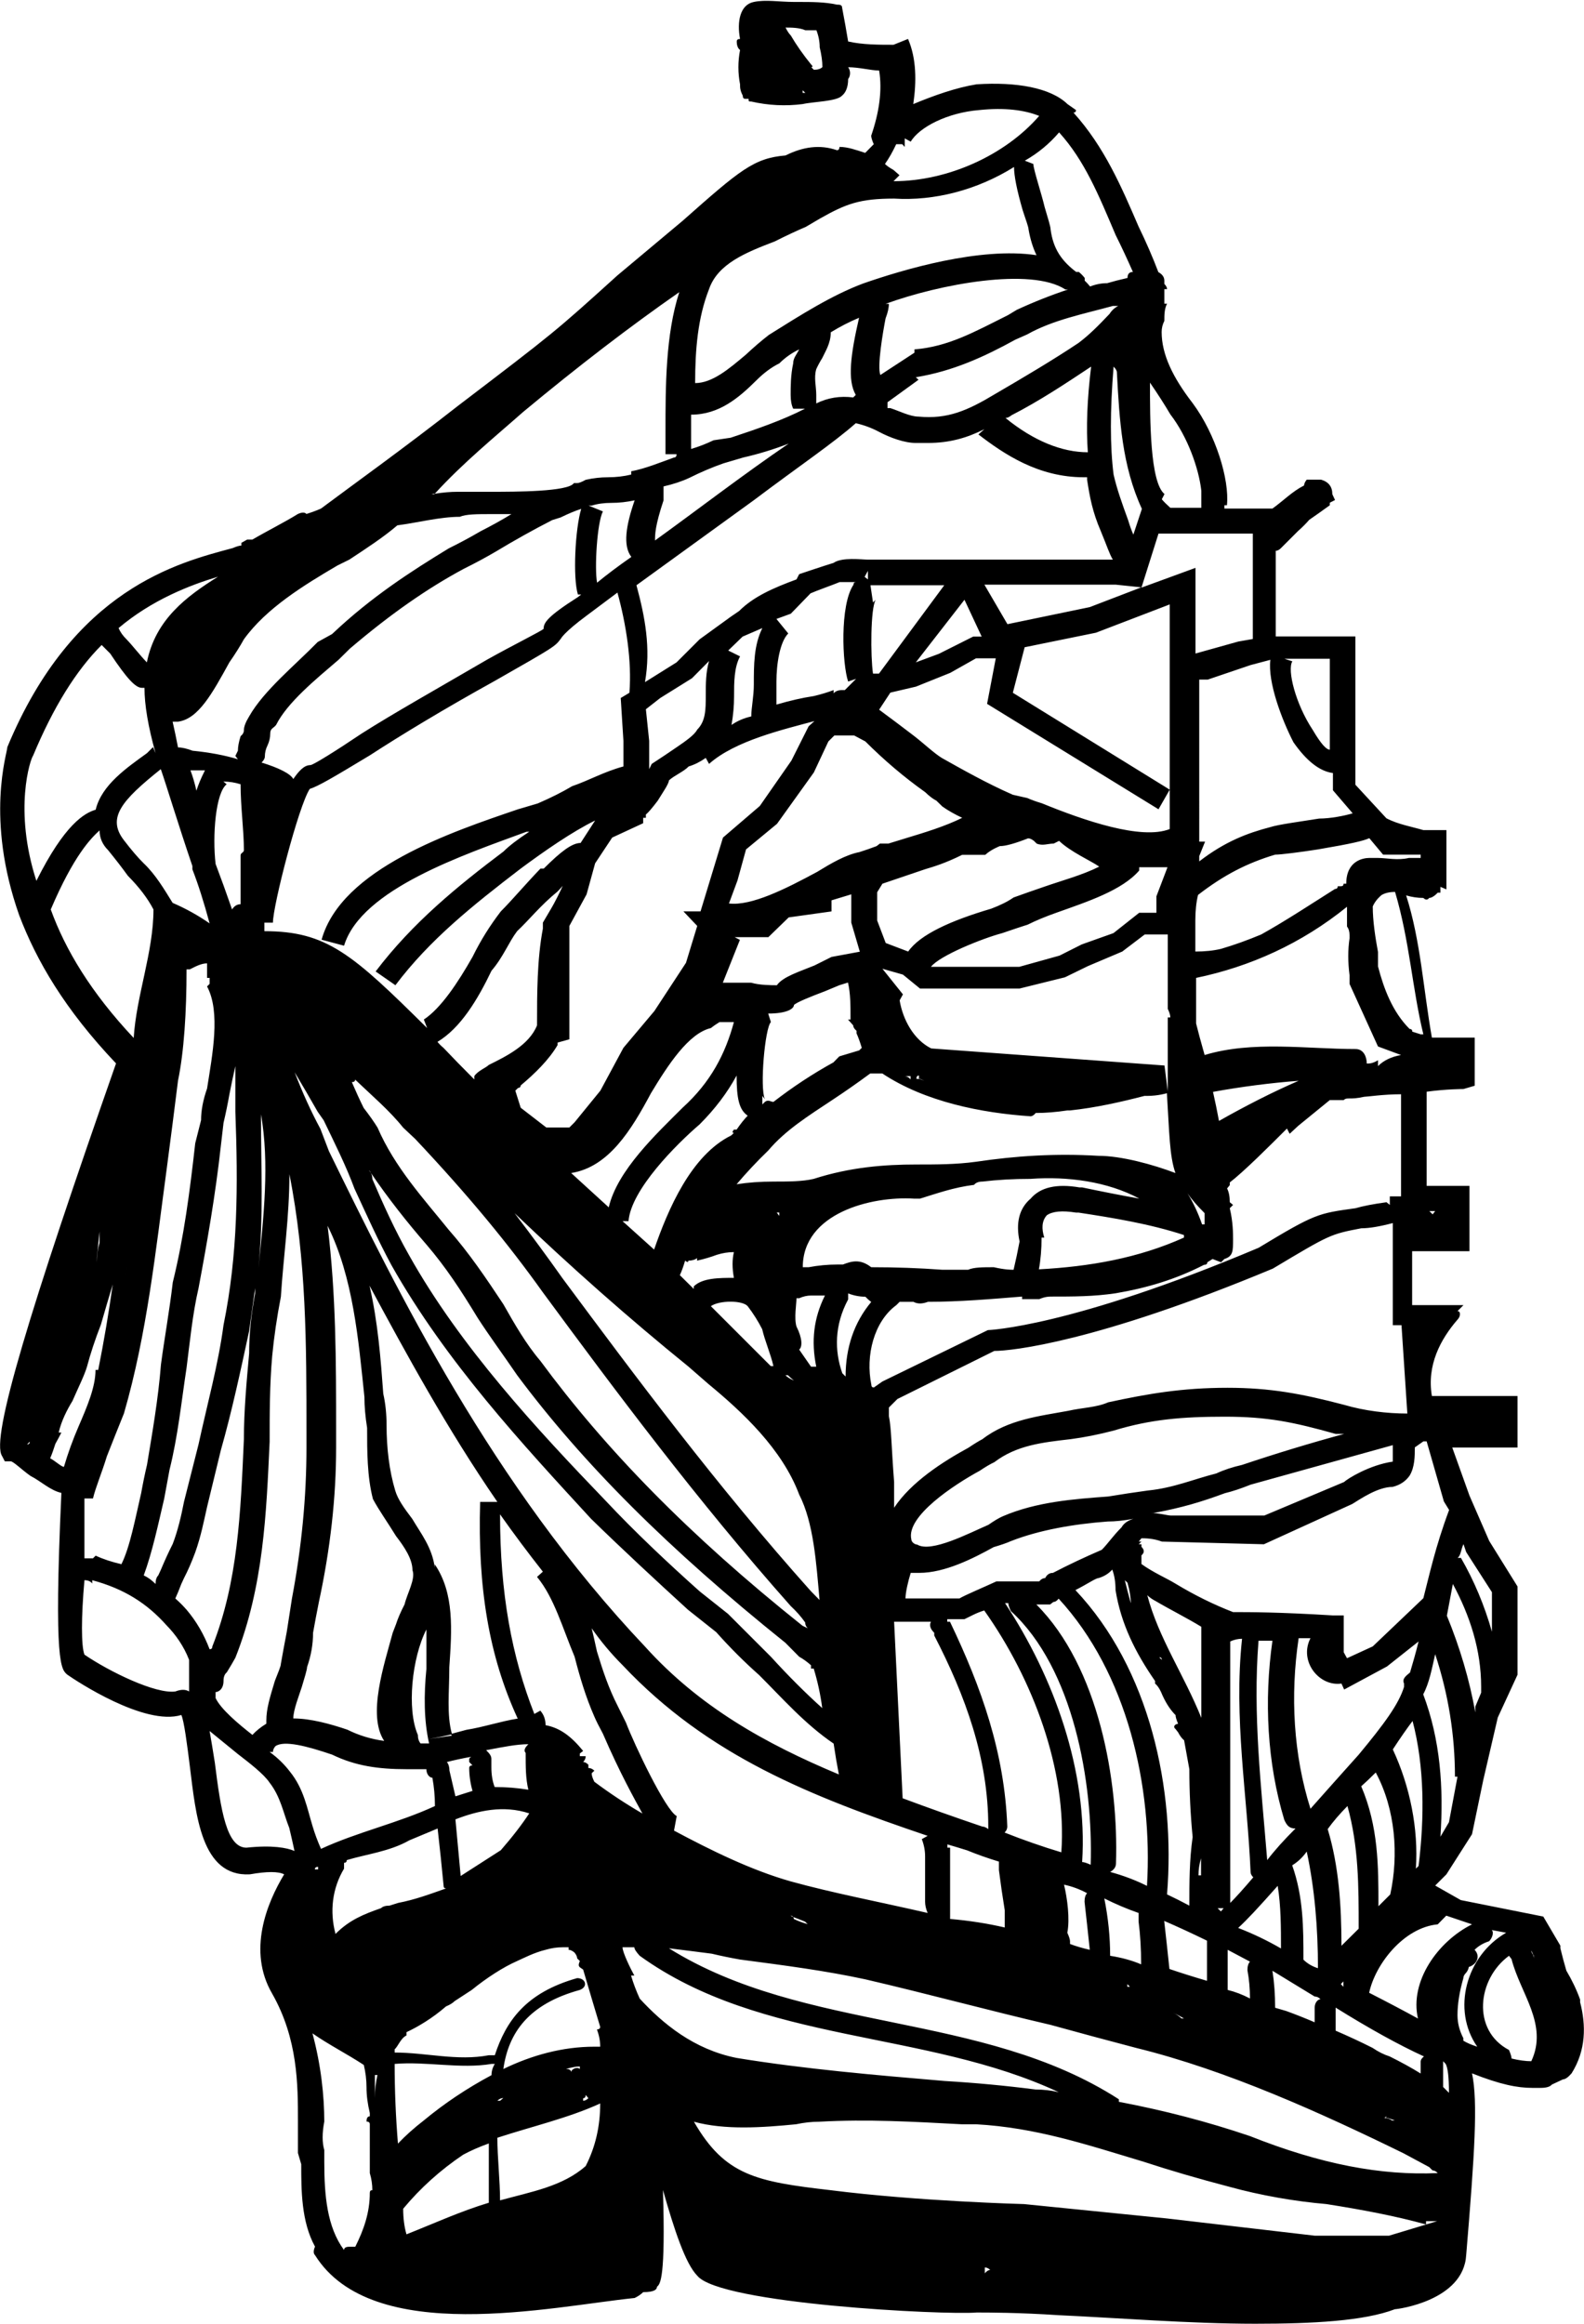
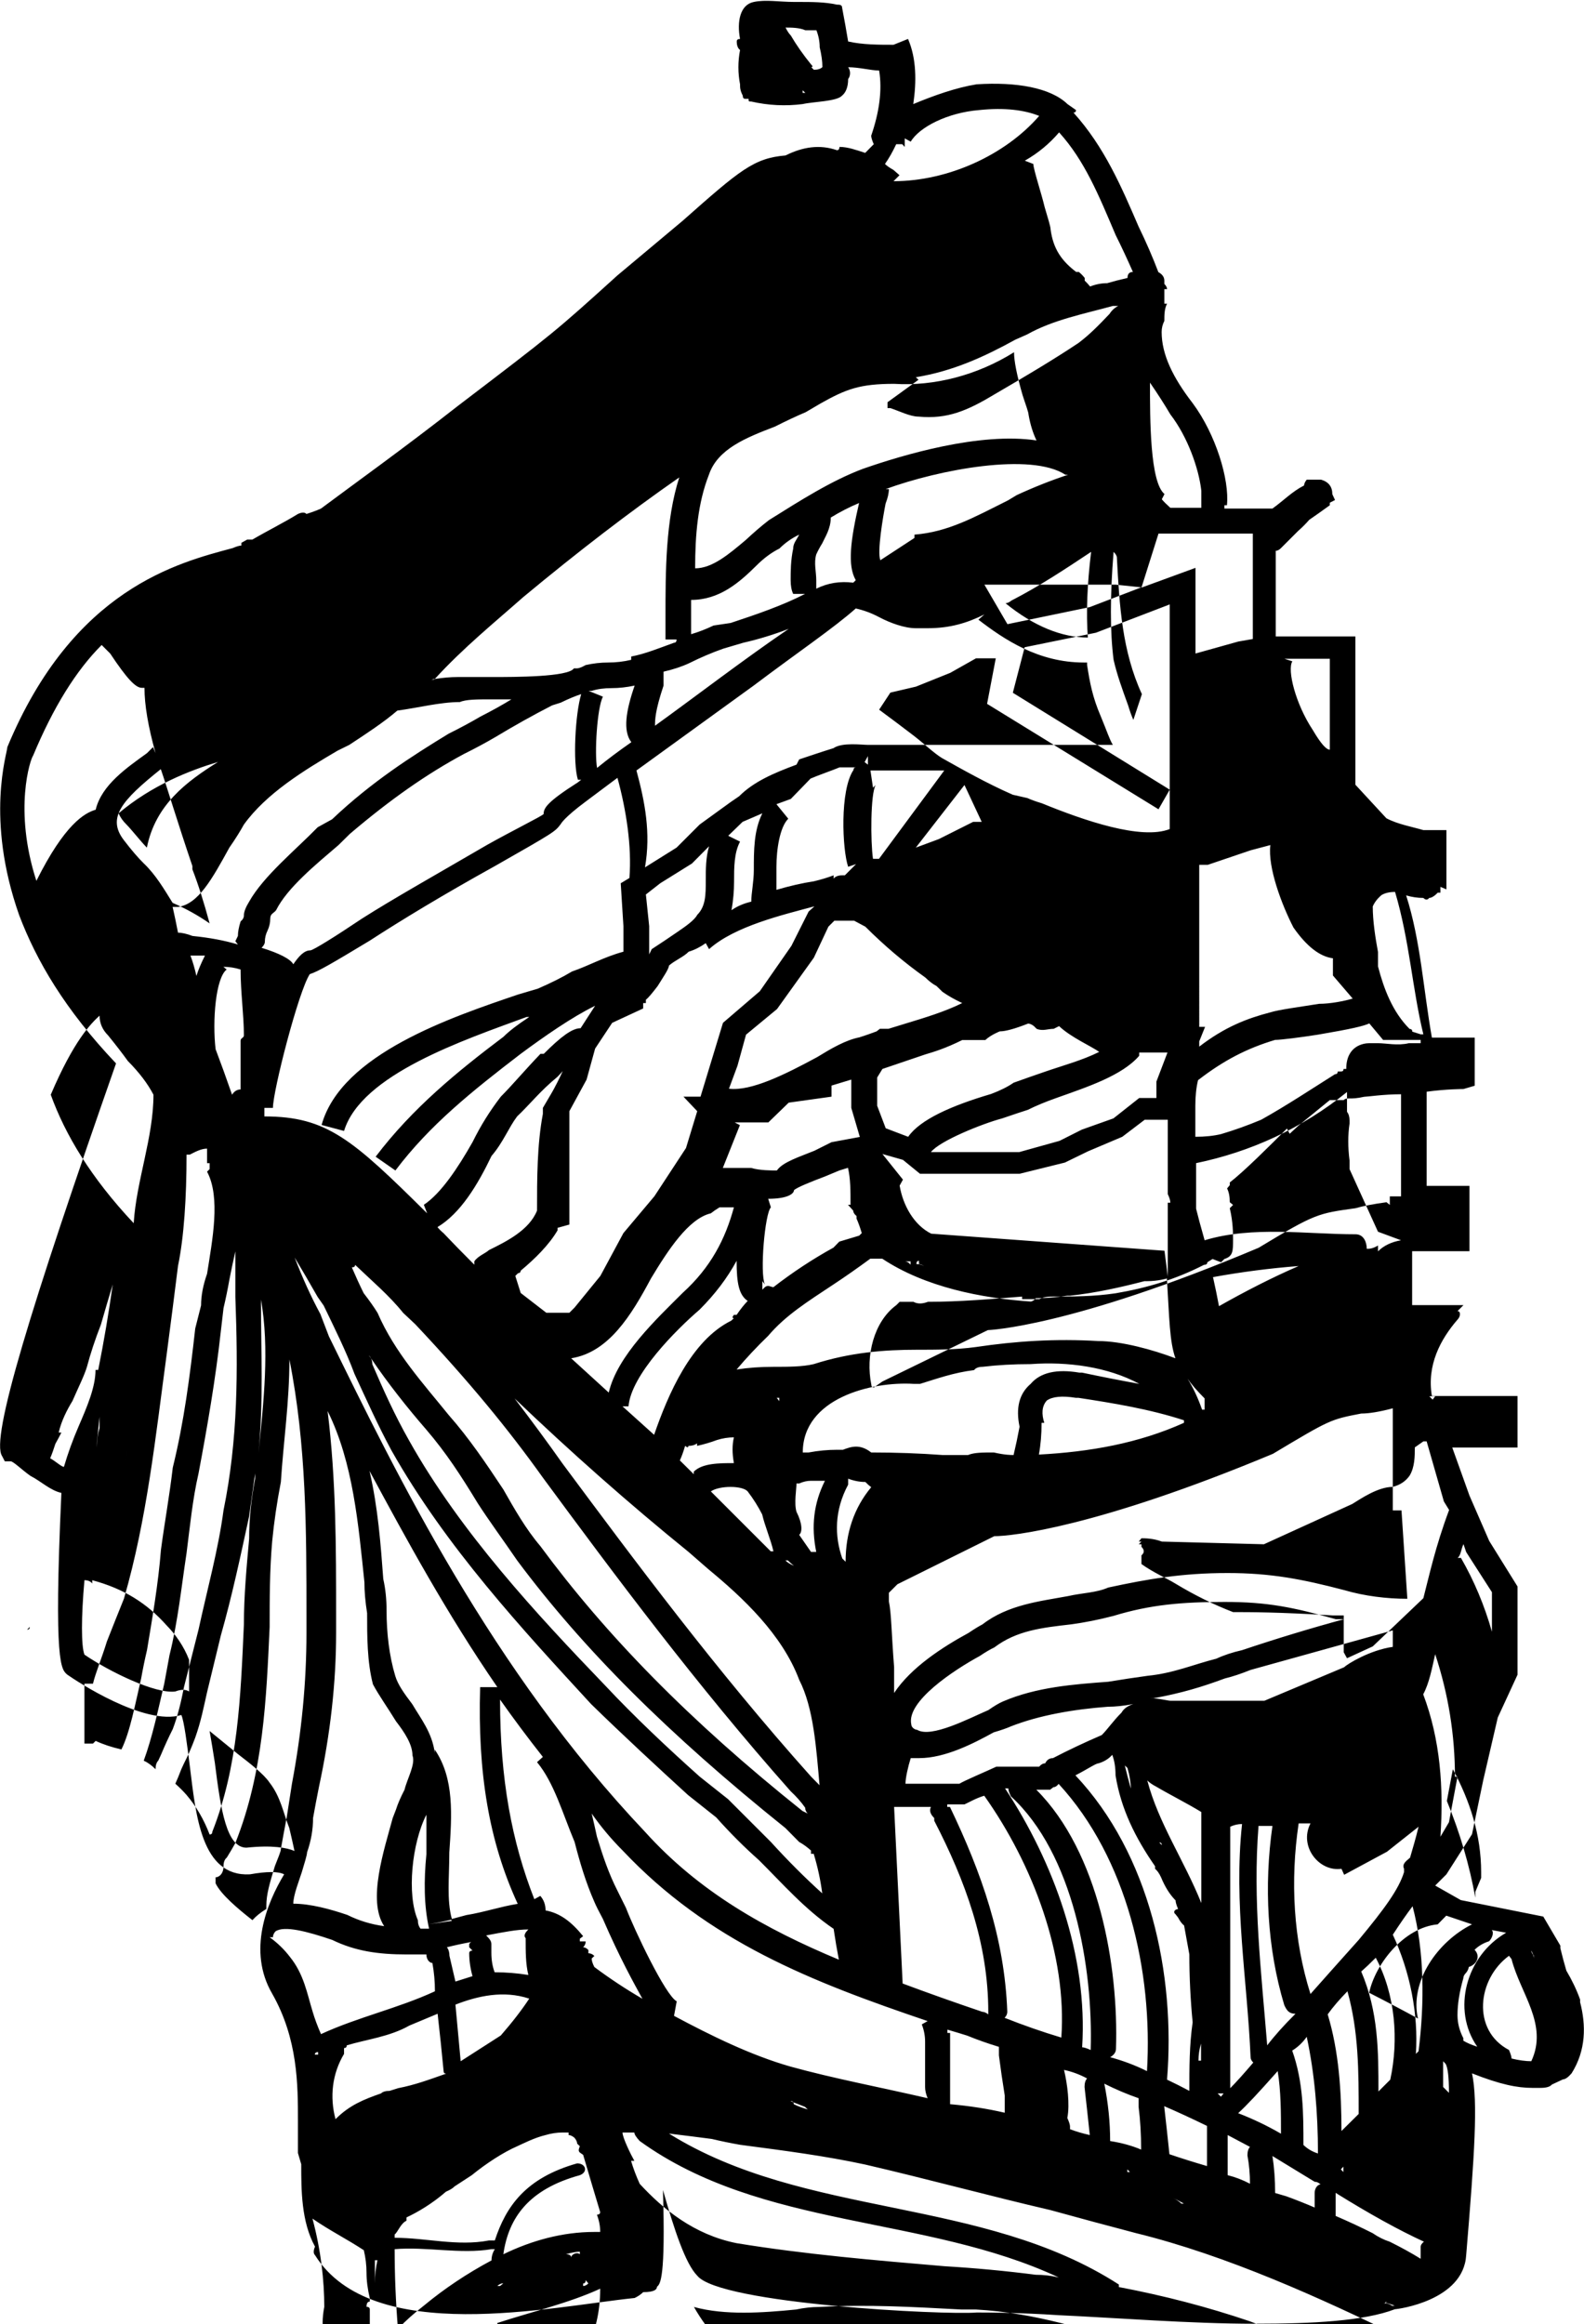
<svg xmlns="http://www.w3.org/2000/svg" version="1.2" viewBox="0 0 1058 1552" width="1058" height="1552">
  <title>GM</title>
  <style>
		.s0 { fill: #000000 } 
	</style>
  <g id="Clip-Path: Clip-Path: Page 1">
    <g id="Clip-Path: Page 1">
      <g id="Page 1">
-         <path id="Path 42" fill-rule="evenodd" class="s0" d="m77.5 710.1c-34.3-36.1-53.2-68.7-64.7-99-22.8-64.7-7.9-108.2-7.9-112.2 44-106 114.4-123.2 150.5-132.9q4-1.7 5.8-1.7v-1.8l3.9-2.2h3.5c9.7-5.7 21.2-11.4 30.4-17.1q4-1.8 5.7 0 5.7-1.8 9.7-3.6c22.9-17.1 55-40 91.5-68.6 64.7-49.3 64.7-49.3 106.5-87.1l43.6-36.5c38.3-33.9 47.5-41.8 68.7-43.6 11.4-5.7 22.8-7.5 34.3-3.5q1.7 0 1.7-2.2c5.8 0 11.5 2.2 17.2 4l5.7-5.8q-1.7-3.9-1.7-5.7c5.3-15.4 7.5-30.3 5.3-43.5-5.3 0-13.3-2.2-20.7-2.2 1.7 2.2 1.7 5.7 0 7.9 0 5.7-1.8 9.2-4 11-3.5 4-18.9 4-26.4 5.7q-17.2 2.2-34.3-1.7c-1.8 0-1.8 0-1.8-1.8h-2.2q-1.7 0-1.7-2.2c-1.8-3.5-1.8-5.3-1.8-7.5q-2.2-11.4 0-22.9-2.2-1.7-2.2-5.7 0-1.7 2.2-1.7c-2.2-11.5 0-22.9 9.2-24.7 8-1.7 17.2 0 26.9 0h3.5c7.9 0 17.2 0 25.1 1.8 1.7 0 3.5 0 3.5 2.2q2.2 11.4 4 22.4c9.6 2.2 20.7 2.2 30.3 2.2l9.7-3.9c5.7 13.2 5.7 28.6 3.5 43.5 13.7-5.7 28.6-11 42.3-13.2 26.4-1.7 49.3 2.2 60.7 13.2l5.7 4q0 1.7-1.7 1.7c20.7 22.9 32.1 49.7 43.5 76.1q7.5 15.4 13.2 30.4 4 2.2 4 5.7v2.2q1.8 1.8 1.8 3.5h-1.8v9.7h1.8c-1.8 3.5-1.8 7.5-1.8 11.5q-1.8 3.5-1.8 7.4c0 15 7.5 30.4 20.7 47.5 15.4 20.7 24.7 51.1 22.9 68.2h-1.7v2.2h32.1c7.9-5.7 13.2-11.4 21.1-15.4 0 0 0-1.7 1.8-3.9h9.6q7.5 2.2 7.5 9.7l1.8 3.9-3.5 1.8v1.7q-8 5.8-13.7 9.7-3.5 4-7.5 7.5l-11.4 11.4q-1.8 1.8-3.5 1.8v57.2h53.2v99l20.7 22.4c7.5 4 17.2 5.7 24.7 7.9h15.4v39.6l-4-1.7v3.9h-1.8c-1.7 1.8-3.9 3.5-5.7 3.5q-1.7 2.2-3.9 0-5.8 0-11.5-1.7c9.7 30.3 11.5 62.9 17.2 95h28.6v32.1l-7.5 2.2c0 0-11.4 0-24.6 1.8v62.9h28.6v43.6h-38.3v36h34.3l-4 4c2.2 0 2.2 3.5 0 5.7-11.4 13.2-20.6 30.4-17.1 51h57.2v34.4h-43.6l11.5 32.1 13.2 30.3 18.9 30.4v58.9l-13.2 28.6-9.7 41.8-7.5 36.1-17.1 26.8-7.5 7.5 17.1 9.7 55.1 11 11.4 19.4v1.7q1.8 7.5 4 15 5.7 9.6 9.2 19.3v1.8c4 15.4 4 32.1-5.7 47.5q-3.5 4-5.7 4-3.6 1.7-7.5 3.5-1.8 2.2-7.5 2.2h-5.7c-9.7 0-21.2-2.2-40.1-9.7 4 18.9 1.8 53.2-3.9 121.4-1.8 30.4-45.8 36.1-47.6 36.1-20.6 7.9-55 9.7-93.3 9.7-43.5 0-93.3-4-131.1-5.7-26.9-1.8-47.5-1.8-55-1.8-21.1 1.8-171.6-5.7-186.6-24.6-7.9-8-15.4-30.8-22.9-57.2 1.8 58.9-1.8 62.9-4 64.6 0 1.8-1.7 3.6-9.2 3.6q-2.2 2.2-5.7 3.9c-55.5 5.7-175.2 32.6-213.5-28.6q-1.7-1.7 0-5.7c-9.2-16.7-9.2-37.8-9.2-55l-2.2-7.5v-21.1c0-24.6 0-55-17.2-85.3-16.7-28.6-3.5-60.7 8-79.7q-5.8-3-22.9 0c-32.6 1.8-36.1-40-40.1-72.1-1.7-13.7-3.9-30.8-5.7-34.3-24.6 7.5-70.4-22.9-76.1-26.9-4-3.5-9.3-5.7-4-121.4-7.5-1.7-13.2-7.5-20.7-11.4-5.7-4-11.4-9.7-13.2-9.7h-3.9l-1.8-3.5c-7.9-11.5 18.9-99 76.1-262.2zm-53.2-121.9c18.9-37.8 32.1-45.3 39.6-47.5 4-16.7 21.1-28.2 34.3-37.8l4-4 1.7 4q-7.4-26.4-7.4-43.6h-1.8c-4 0-9.7-5.7-21.1-22.9l-5.7-5.7q-25.6 25.5-45.8 73.9c-1.8 2.2-13.2 36.1 2.2 83.6zm566.8-478.7q1.8 1.8 5.7 4l4 3.5-4 4c36.1 0 74.4-17.2 97.3-43.6-9.7-3.9-22.9-5.7-40.1-3.9-21.1 1.7-40 11.4-45.7 21.1l-4-2.2v5.7l-1.7-1.8h-4q-3.5 7.5-7.5 13.2zm-55-47.5h1.8l-1.8-1.7zm1.8-41.8c-4-1.8-9.7-1.8-13.2-1.8q1.7 3.5 3.5 5.3 5.7 9.7 13.6 19.4 1.8 1.7 0 1.7l1.8 1.8q3.9 0 5.7-1.8 0-5.7-1.8-13.2 0-5.7-2.2-11.4zm207.3 136.8c-11.4-26.8-20.7-49.7-37.8-68.6q-9.7 11.4-22.9 18.9l5.7 2.2c0 3.5 5.7 20.7 7.5 28.6 2.2 7.5 4 13.2 4 14.9 1.7 13.2 7.4 21.2 17.1 28.6h1.8q2.2 1.8 3.9 4v1.8q1.8 1.7 3.6 3.9 5.7-2.2 11.4-2.2 5.7-1.7 13.6-3.5 0-4 3.6-4-5.8-13.2-11.5-24.6zm36.5 119.7q-5.7-9.7-13.6-21.2c0 24.7 0 66.5 9.7 74.4l-1.8 3.5q1.8 2.2 5.7 5.7h20.7v-11.4c-1.7-15-9.2-36.1-20.7-51zm55.1 79.6h-63l-11.4 36.1 36.1-13.2v57.2l28.6-8 9.7-1.7zm51.4 83.6h-30.3l5.3 1.7c-3.6 5.8 2.2 28.6 13.6 45.8 5.7 9.7 9.2 13.2 11.4 13.2zm43.6 155.7q-5.7 0-9.2 2.2-4 3.5-5.7 7.5c0 9.7 1.7 20.7 3.5 30.4v9.6c3.9 15 9.7 30.4 21.1 41.8q1.8 0 1.8 1.8l5.7 1.8h1.7c-7.4-30.4-9.2-62.5-18.9-95.1zm4 135.1c-11.5 0-22.9 1.7-24.7 1.7-9.6 2.2-11.4 0-13.6 2.2h-9.3c-11.4 9.3-21.1 17.2-21.1 17.2l-5.7 5.3-1.8-3.5c-11.4 11.4-28.6 28.6-38.2 36v1.8l-1.8 2.2q1.8 3.5 1.8 9.2l2.2 1.8-2.2 2.2c2.2 9.2 2.2 17.2 2.2 20.7 0 7.9 0 11.4-5.8 13.2l-2.2 2.2-5.7-2.2-3.5 2.2q0 1.7-2.2 1.7c-18.9 9.7-37.9 15.4-59 19-14.9 2.2-28.1 2.2-43.5 2.2-4 0-7.5 1.7-7.5 1.7h-11.5v-1.7c-21.1 1.7-41.8 3.5-62.9 3.5q-5.7 2.2-9.7 0h-9.2l-2.2 2.2c-15 11-20.7 33.8-16.7 53.2q0 1.8 1.7 1.8l5.7-4 70.4-34.3c0 0 55.1-1.8 180.9-55 37.9-22.9 39.6-22.9 64.7-26.4q7.5-2.2 20.7-4l2.2 1.8v-5.7h7.5zm17.1 231.8h-2.2l-5.7 4c0 5.7 0 13.2-3.5 18.9q-4 5.7-11.4 7.5c-9.7 0-21.2 7.9-26.9 11.4l-59 26.9-68.2-1.8c-5.7-2.2-11.4-2.2-13.6-2.2l-1.8 2.2h1.8l-1.8 1.8h1.8v1.7q3.1 3.1 0 5.7v5.8c7.9 5.7 17.1 9.6 22.9 13.2q18.9 11.4 38.3 18.9c11.4 0 30.3 0 66.4 2.2h7.5v24.6l2.2 4 17.2-7.9 33.8-32.2c4-15.4 8-34.3 17.2-58.9l-3.5-5.7zm26.4 73.9l-1.8-5.3c-1.7 3.5-1.7 7.5-3.9 9.2h2.2q13.2 22.9 20.7 49.3v-26.4zm-11.5 180.4l5.7-30.4h-1.7q0-41.8-13.2-81.8c-2.2 9.7-4 19.4-8 26.8 11.5 30.4 13.7 62.5 11.5 95.1zm-1.8 62.4l-5.7 5.8c-22.9 2.2-41.8 26.8-45.8 45.7q19 9.7 32.6 17.2c-5.7-24.7 13.2-51.5 36.1-62.9zm30.4 9.6c1.7 1.8 0 5.8-1.8 7.5q-5.7 1.8-9.7 5.7c4 4 1.8 9.7-3.9 11.5 0 0 0 1.7-1.8 3.9q-1.8 1.8-1.8 3.6-3.9 13.6-3.9 24.6 0 7.9 3.9 15.4v1.7q3.6 2.2 9.3 4c-17.2-24.6-7.5-60.7 19.3-76.1zm28.2 17.2q0-0.5-0.4-0.5 0.4 1.3 0.4 2.2zm-1.8-3.5q0 1.3 1.4 3.1-0.5-1.3-1.4-3.1zm-13.2 72.1q7.5 1.8 13.2 1.8c11.5-24.6-7.4-45.3-13.2-68.2l-1.7-2.2c-21.1 15.4-25.1 49.7 0 62.9q1.7 4 1.7 5.7zm-41.8 22.9q0-15.4-2.2-19.3l-1.7-1.8v17.2zm-771.1-161.5q-1.7-7.9-3.5-15.4c-3.9-9.7-5.7-20.7-13.2-30.3-3.9-5.8-13.6-13.2-21.1-19q-9.7-7.9-18.9-15.4 1.7 9.7 3.5 21.2c4 32.1 7.9 56.7 21.1 56.7 17.2-1.8 26.9 0 32.1 2.2zm-70.4-106.5v-21.1c-3.5-9.2-9.2-17.1-14.9-22.9-13.2-14.9-28.6-24.6-49.8-30.3v2.2q-1.7-2.2-5.2-2.2c-2.2 24.6-2.2 44 0 49.7 16.7 11.4 47.5 26.4 60.7 24.6q5.7-2.2 9.2 0zm-83.6-150q4-13.6 9.7-26.8c5.7-13.2 11.4-26.4 11.4-37.9h1.8q5.7-28.6 9.7-57.1-4 13.2-7.9 26.8-5.8 14.9-9.3 28.1c-1.7 5.8-5.7 13.7-9.7 22.9-3.5 5.7-7.4 13.2-9.2 21.1h1.8q-1.8 3.6-4 7.5-1.8 5.7-3.5 9.7c3.5 1.8 7.5 5.7 9.2 5.7zm40.1-418.4q7.4 9.7 13.2 15.4c7.9 7.5 13.6 17.2 19.3 26.4q13.2 5.7 24.7 13.7-5.7-21.2-11.5-36.1v-2.2c-9.6-28.2-17.1-53.2-21.1-64.7-26.4 21.1-36.1 32.6-24.6 47.5zm664.1-356.8h-3.6c-19.3 5.3-40 9.3-57.2 19l-7.9 3.5c-20.7 11.4-41.8 21.1-66.5 25.1l1.8 1.7-20.7 15v3.9h1.8c5.7 1.8 13.2 5.7 18.9 5.7 19.4 1.8 32.6-3.9 51.5-15.3 18.9-11 38.3-22.5 55.4-33.9 7.5-5.7 13.2-11.5 20.7-19.4q2.2-3.5 5.8-5.3zm15.4 187.9l-17.2-1.8h-87.6l15.4 26.4 55-11.4zm19 11.4l-49.3 18.9-47.6 9.7-7.9 30.4 104.8 64.7-7.5 13.1-114.5-70.4 5.8-30.4h-13.2l-17.2 9.7-22.9 9.2-17.1 4-7.5 11.4q11.4 8.4 22.9 17.2c7.4 5.7 13.2 11.4 18.9 15 13.2 7.4 30.3 17.1 47.5 24.6l9.7 2.2q4 1.8 9.7 3.5c28.1 11.5 66.4 24.7 85.4 17.2v-26.4 0.1zm133.3 156.1c-4 1.8-11.4 3.6-34.3 7.5-11.5 1.8-24.7 3.5-28.6 3.5-19 5.7-34.4 13.7-51.5 26.9q-1.8 7.4-1.8 17.1v20.7q9.7 0 17.2-1.8 13.2-3.9 26.8-9.6c16.7-9.3 33.9-20.7 49.3-30.4q1.8 0 1.8-1.8h2.2q1.7 0 1.7-1.7h1.8c0-15.4 11.4-17.2 15.4-17.2h5.7c5.7 0 13.2 1.8 20.7 0h7.9v-2.2h-25.1zm21.2 144.8l-15.4-5.7-19-41.8v-5.8q-1.7-13.2 0-24.6v-2.2q0-3.5-1.7-5.7v-13.2c-30.4 24.6-64.7 40-100.8 47.5v30.4q1.8 7.4 5.7 21.1c32.1-9.7 68.2-4 100.8-4 5.7 0 7.5 5.7 7.5 9.7 1.7 0 3.9 0 7.5-2.2v3.9q5.7-5.7 15.4-7.4zm-353.9 164.9q-2.2-1.7-3.9-3.5-5.7 0-11.5-2.2v4c-9.2 17.1-9.2 34.3-3.9 49.3l2.2 2.2c0-19.4 5.7-36.1 17.1-49.8zm376.7-60.7h-3.9l2.2 2.2zm-201.6 205.5q-9.7 1.8-17.1 1.8c-22.9 1.7-45.8 5.7-64.7 13.1q-4 1.8-11.5 4c-13.6 7.5-32.5 17.2-49.7 17.2h-5.7c-1.8 5.7-3.5 13.2-3.5 17.1h36c3.6-2.2 17.2-7.9 24.7-11.4h28.6q1.8-2.2 4-2.2 1.7-3.5 5.2-3.5 15.4-8 32.6-15.4c4-4 7.5-9.3 13.2-15q2.2-3.9 7.9-5.7zm15 55q-3.5-1.8-5.7-4c7.5 28.6 24.6 53.3 36.1 81.9v-60.8c-9.3-5.7-20.7-11.4-30.4-17.1zm77.9 26.4h-9.3c-3.9 49.7 1.8 97.2 5.8 146.5q7.4-9.7 18.9-21.1c-4 0-5.7-1.8-7.5-5.8-11.4-37.8-13.6-79.6-7.9-119.6zm-15 330.8c47.6 18.9 87.6 26.4 125.4 24.7q-1.7-1.8-3.5-1.8l-2.2-2.2-17.1-9.2c-55-26.9-118-55.5-178.7-70.4q-28.6-7.5-57.2-15.4c-40.1-9.3-81.9-20.7-123.7-30.4-26.4-5.7-53.2-9.2-83.6-13.2q-9.7-1.7-18.9-3.9-13.7-1.8-28.6-3.6c91.1 56.8 209 41.8 300.5 100.8v1.7c30.4 5.8 59 13.2 87.6 22.9zm57.2-85.8v15.4q13.2 5.7 24.7 11.5 5.7 3.9 11.4 5.7 11.5 5.7 20.7 11.4v-7.9q0-1.8 2.2-3.5-25.1-11.5-59-32.6zm-683.4 17.2c5.7 21.1 7.9 41.8 7.9 58.9q-2.2 11.5 0 19v7.9c0 22.4 1.8 43.5 13.2 58.9q0-2.2 3.5-2.2h4c5.7-11.4 9.7-22.8 9.7-36q0-1.8 1.7-1.8 0-5.7-1.7-11.4v-32.6q0-1.8-2.2-1.8 0-3.5 2.2-3.5v-2.2q-2.2-9.2-2.2-17.1 0-7.5-1.8-15c-11.4-7.5-22.9-13.2-34.3-21.1zm-28.6-187.9q7.9 5.7 13.6 13.2c9.3 11.5 11.5 24.7 15 36.1q2.2 7.5 5.7 15.4c24.7-11.4 51.5-17.2 76.1-28.6q0-9.7-1.7-18.9c-1.8 0-4-2.2-4-5.7h-13.2c-18.9 0-34.3-2.2-49.7-9.7-16.7-5.7-32.1-9.7-37.9-5.7 0 0-1.7 1.7-1.7 3.9zm-36.1-40v4c3.5 7.4 15 17.1 24.6 24.6q3.6-4 9.3-7.5v-2.2c0-7.5 2.2-14.9 5.7-26.4 2.2-5.7 4-9.7 4-11.4q1.7-9.7 3.9-21.1 1.8-11.5 3.5-22.5 9.7-51.4 9.7-100.7v-9.7c0-59 0-115.7-11.4-172.9 0 28.6-4 55-5.7 81.8q-4 20.7-5.8 39.6c-1.7 19.4-1.7 38.3-1.7 57.2-2.2 47.5-4 96.8-22.9 144.3q-2.2 4-5.7 9.7-2.2 1.8-2.2 5.7c0 5.7-3.5 7.5-5.3 7.5zm-26.9-62.5q4 3.5 7.5 7.5 9.7 11.4 15.4 26.4 1.8 0 1.8-1.8c17.2-43.5 18.9-89.3 21.1-138.5 0-19 1.8-38.3 3.5-57.2q0-19 4-40.1v-3.5q-1.8 13.2-4 28.6c-5.7 26.4-11.4 53.2-18.9 79.6l-9.2 37.9c-2.2 9.7-4 19.3-7.9 30.3q-3.6 9.7-7.5 17.2l-1.8 3.9q-2.2 5.8-4 9.7zm-21.1-15.4q4 1.8 7.9 5.7 0-3.9 1.8-5.7l1.8-3.9q3.9-9.3 7.9-17.2c3.5-9.2 5.7-18.9 7.5-28.1l9.7-38.3c5.7-26.4 13.2-53.3 16.7-79.7 9.7-47.5 9.7-93.2 7.9-142.5v-30.4q-2.2 9.7-4 19-1.7 9.6-3.9 18.9l-1.8 15.4c-3.5 32.1-9.2 64.7-14.9 95-4 17.2-5.8 36.1-8 53.2-3.5 22.9-5.7 45.4-11.4 68.2q-1.8 9.7-3.5 19c-4 17.1-8 36-13.7 51.4zm-14.9-7.5c5.7-11.4 9.2-30.3 13.2-47.5q1.7-9.6 3.9-18.9c3.5-21.1 7.5-44 9.3-66.9 2.2-16.7 5.7-36 7.9-54.9 7.5-30.4 11.4-60.8 15-92.9l3.9-15.4q0-9.7 4-21.1c3.5-22.4 9.2-51 0-68.2l1.7-1.7v-4h-1.7v-9.7c-4 0-7.9 2.2-11.5 4h-2.2c0 28.6-1.7 55-5.7 74.3q-3.5 28.2-7.5 58.5c-7.5 55.5-13.2 110.5-28.6 163.7q-5.7 14.1-11.4 28.6c-3.5 11.4-7.5 20.7-9.3 28.2h-5.7v40h5.7l1.8-1.8q7.5 3.5 17.2 5.7zm-63-80q1.8 0 1.8-1.8zm125.9-387.6q5.2 13.7 11 30.4 2.2-3.5 5.7-3.5v-32.6c0-1.8 2.2-1.8 2.2-3.5 0-13.6-2.2-28.6-2.2-44q-5.7-1.8-11.5-1.8l2.2 1.8c-7.4 5.7-9.6 34.3-7.4 53.2zm-28.7-95q1.8 7.9 3.6 17.2 3.9 0 9.7 2.2 17.1 1.7 30.3 5.7l-1.7-2.2 1.7-3.5q0-4 1.8-9.7 2.2-1.8 2.2-4 0-3.5 3.5-9.2c9.7-17.2 30.8-34.3 45.8-49.7l9.6-5.3c26.5-25.1 53.3-42.2 77.9-57.2q11.5-5.7 21.2-11.4 11.4-5.8 20.7-11.5h-13.3c-9.6 0-17.1 0-21.1 1.8-13.2 0-28.1 3.9-41.8 5.7-9.2 7.9-20.7 15.4-32.1 22.9l-7.9 3.9c-22.5 13.2-47.6 28.6-62.5 49.3-2.2 4-5.7 9.7-9.7 15.4-11.4 20.7-20.7 37.8-34.3 39.6zm30.3-96.8c-18.9 5.7-44 15.4-66.4 34.3q1.7 4 5.3 7.5c3.9 4 9.6 11.4 13.6 15.4 5.7-28.6 26.4-44 47.5-57.2zm203.8-110c-18.9 16.7-40.1 33.9-59 54.6q8.4-1.3 15-1.3h22.9c15.4 0 51.5 0 55-5.8h2.2q1.7 0 5.7-2.2 7.5-1.7 15-1.7 7.9 0 15.4-1.8v-2.2c9.2-1.7 18.9-5.7 28.6-9.2q1.7 0 1.7-2.2h-7.4v-15c0-30.3 0-64.6 9.2-93.2q-49.3 34.3-104.3 80zm-61.2 55h1.8l0.4-0.4q-0.9 0-2.2 0.4zm241.6-87.5c0-3.5 2.2-5.7 4-9.3q-7.5 3.6-13.2 9.3-7.9 3.9-15.4 11.4c-11.5 11.4-24.7 22.9-43.6 22.9v22.9q7.5-2.2 15-5.8l11.4-1.7c17.2-5.7 34.3-11.5 49.7-19.4h-7.9q-1.7-3.5-1.7-9.2c0-5.7 0-13.2 1.7-21.1zm44-30.4q-9.6 4-18.9 9.7c0 7.5-3.9 13.2-5.7 17.2q-2.2 3.5-4 7.4c-1.7 5.7 0 11.5 0 17.2v5.7q11.5-5.7 24.7-4l1.7-1.7c-5.7-9.7-3.5-26.8 2.2-51.5zm79.7 77.9l4-3.5c-11.5 5.7-22.9 9.2-37.9 9.2h-7.9c-7.5 0-17.2-3.5-24.7-7.5q-7.4-3.9-15.4-5.7c-14.9 13.2-37.8 28.6-68.2 51.5l-78.3 56.7c5.7 21.1 9.7 41.8 5.7 64.7l21.1-13.2 15.4-15.4 20.7-15 5.7-3.9c9.7-9.7 22.9-15.4 38.3-21.1l1.8-3.5c0 0 17.2-5.8 22.9-7.5 5.7-4 18.9-2.2 22.9-2.2h163.7c-2.2-3.5-4-9.3-8-18.9-5.7-13.2-7.4-22.9-9.2-34.4v-1.7h-2.2c-30.4 0-53.2-15.4-70.4-28.6zm-41.8 152.2l15.4-5.7 22.9-11.5h5.7l-11.5-24.6zm-24.6 7.5l43.6-59h-49.3l1.7 11.5 1.8-1.8c-3.5 5.7-3.5 37.9-1.8 49.3zm-156.2 649.8c36.1 40 80.1 64.7 129.4 85.3q-1.8-9.2-3.5-20.6c-19.4-13.2-34.3-30.4-49.8-45.8q-14.9-13.2-28.6-28.6l-18.9-15c-20.7-18.9-43.5-40-64.7-60.7-45.7-49.7-96.8-104.7-133.3-169.3-9.3-17.2-16.7-33.9-24.7-51.1-5.7-15.4-13.2-30.3-20.6-45.7l-4-5.7q-7.5-13.2-15.4-26.4 7.9 20.6 17.2 37.8l5.7 14.9c45.7 93.3 108.7 222.7 211.2 330.9zm302.8-45.8c-1.8 0-7.5 4-15.4 8 49.7 52.7 66.9 132.8 61.2 203.2q7.4 3.5 14.9 7.5c0-15.4 0-30.4 2.2-45.8q-2.2-22.8-2.2-45.3l-3.5-19.3q-2.2-1.8-4-5.3l-1.7-2.2c-2.2-1.8 0-3.5 1.7-3.5q-1.7-4-1.7-5.8-5.7-5.7-9.7-15.4-1.8-3.9-4-5.7v-1.7c-13.2-19-22.8-38.3-26.4-60.7q0-8-2.2-13.7-3.5 4-9.2 5.7zm83.6 220.4h-4l2.2 2.2zm9.7 13.2q15 5.8 28.6 13.7c0-13.7 0-28.6-2.2-41.8-13.2 14.9-20.7 22.9-26.4 28.1zm36.1-41.8c7.5 21.2 7.5 41.8 7.5 63q4 3.9 9.7 5.7c0-26.9-2.2-53.3-7.5-77.9q-4 5.7-9.7 9.2zm15 95.1c0-3.5 2.2-5.7 3.9-5.7q-1.7-1.8-3.9-1.8-15-9.2-28.2-17.2 1.8 11.5 1.8 24.7l7.5 2.2q9.6 3.5 18.9 7.5zm49.7 152.2l32.1-9.7h-7.4v2.2c-20.7-5.7-41.9-9.7-66.5-13.6-21.1-1.8-44-5.8-64.7-11.5q-31.7-8.3-57.2-16.7c-37.9-11.4-72.2-22.9-112.2-25.1h-9.7c-32.1-1.7-62.5-3.5-95.1-1.7q-7.4 0-15.4 1.7c-22.4 2.2-47.5 4-68.2-1.7 20.7 36 41.8 40 91.1 45.7 59 7.5 129.4 9.3 129.4 9.3l95.5 9.6 98.6 11.5zm-635.5-271.9q-9.2 3.9-18.9 7.9c-13.2 7.5-28.6 9.2-41.8 13.2q0 1.8-1.8 1.8v3.9c-7.9 13.2-9.7 28.6-5.7 43.6 9.2-9.3 18.9-13.2 30.4-17.2q1.7-1.7 5.7-1.7l5.7-1.8c11.4-2.2 20.7-5.7 32.1-9.7q-1.7 0-1.7-1.7-1.8-19-4-38.3zm-5.7-56.8c-3.5-15.4-3.5-32.5-1.8-49.7v-26.4c-9.7 18.9-13.2 53.3-5.7 70.4q0 3.5 1.8 5.7zm-112.3-420.1c0 34.3 1.8 68.6-1.7 102.9 3.5-34.3 7.5-70.4 1.7-102.9zm249.6-410q-8 1.7-15.4 1.7-7.5 0-13.2 1.8h-2.2l9.6 3.9c-3.9 7.5-5.7 37.9-3.9 47.6q9.7-8 22.9-17.2c-5.8-7.5-3.6-21.1 2.2-37.8zm62.5 100.3l7.9 3.9c-4 7.5-4 17.2-4 26.9q0 9.2-1.7 18.9 5.7-4 13.2-5.7c0-5.8 1.7-13.2 1.7-21.2 0-13.2 0-26.4 5.7-37.8l-13.2 5.7zm83.7-44q0-1.7 1.7-1.7h-11c-4 1.7-15.4 5.7-19.4 7.5l-13.2 13.6-9.6 3.5 7.9 9.7c-5.7 5.7-7.9 20.7-7.9 32.1v15.4q13.6-4 25-5.7 7.5-1.8 13.2-4v2.2q1.8-2.2 5.8-2.2h1.7l7.5-7.5-5.3 1.8c-3.9-11.4-5.7-51 3.6-64.7zm9.6-3.5v-5.7l-2.2 4zm-22.4 104.2l-4 4-9.7 20.7-24.6 34.3-20.7 17.1-5.7 20.7-5.7 15.4c14.9 1.8 37.8-9.7 58.9-21.1 9.3-5.7 19-11.4 28.2-13.2q5.7-1.8 11.5-4l2.2-1.7h5.7l11.4-3.5c13.2-4 26.4-8 37.9-13.7q-7.5-3.5-13.2-7.5l-4-3.9q-3.5-1.8-7.5-5.7-21.1-15-40-33.9-4-2.2-7.5-4zm176.9 87.6c-5.7-4-18.9-9.7-26.8-17.2l-3.6 1.8c-3.9 0-7.4 1.7-11.4 0l-1.8-1.8q-2.2-1.7-3.9-1.7-13.2 5.2-18.9 5.2c0 0-5.8 2.2-9.7 5.8h-15.4c-11.5 5.7-19 7.9-24.7 9.6l-28.6 9.7-3.5 5.7v18.9l5.7 15 15 5.7c7.9-11.4 28.6-20.7 55.4-28.6q9.3-3.5 15-7.5 9.7-3.5 21.1-7.4c11.5-4 24.7-7.5 36.1-13.2zm45.8 45.3h-15.4l-15 11.4-22.9 9.7-15.4 7.5-30.3 7.5h-66.5l-11.4-9.3-13.7-3.9 13.7 17.1-2.2 4c2.2 13.2 9.6 26.4 21.1 32.1l155.8 11.4 2.2 17.2v-49.3h1.7q0-2.2-1.7-5.7zm24.6 186.1q-7.5-7.5-11.4-13.2 5.7 9.2 9.7 20.7h1.7zm-175.1 37.8h17.1c4-1.7 9.7-1.7 17.2-1.7 7.5 1.7 11.4 1.7 13.2 1.7q2.2-9.2 4-18.9-4-18.9 7.4-28.6 9.7-11.4 32.6-7.5h1.8q18.9 4 38.2 7.5c-21.1-11.4-47.9-15-72.6-13.2q-17.1 0-32.1 1.8-4 0-5.7 2.2c-13.7 1.7-24.7 5.7-36.1 9.2h-4c-28.6-1.8-74.3 9.7-74.3 45.8h3.9q9.7-1.8 19-1.8h3.9c5.7-2.2 11.5-4 18.9 1.8q24.7 0 47.6 1.7zm44 222.6h-2.2c32.5 49.3 55.4 111.8 51.5 172.9q1.7 0 5.7 1.8c1.7-55-11.5-131.1-53.3-169.4q-1.7-3.5-1.7-5.3zm102.5 37.9q0-1.8-1.7-1.8zm-20.7-37.8q0-5.8-2.2-13.7l-1.8-1.7q1.8 7.4 4 15.4zm77.9 245q0-3.9 1.7-5.7l-14.9-7.9v26.8q7.4 1.8 14.9 5.7 0-9.7-1.7-18.9zm-529-100.7l3.5 37.8 26.8-17.2q11.5-13.2 19-24.6c-17.2-5.7-34.4-1.8-49.3 4zm0-15.4l11.4-3.6q-2.2-7.9-2.2-15.4c0-1.7 2.2-1.7 2.2-1.7l-2.2-2.2v-1.8c0-0.9 0.9-1.3 1.3-1.7q-9.2 1.7-16.2 3.5 1.7 2.2 1.7 5.7 1.8 7.9 4 17.2zm70.4-773c-4 5.3-4 5.3-44 28.1-34.3 19-62.5 36.1-83.6 49.8-24.7 14.9-34.4 20.6-40.1 22.4-7.5 11.4-24.6 77.9-24.6 89.3h-5.7v5.7c41.8 0 58.9 15.4 108.7 64.7l-2.2-5.7c11.4-7.5 22.8-24.7 32.5-41.8 5.7-11.5 11.5-20.7 18.9-30.4 7.5-7.5 15.5-17.1 26.5-28.6h2.2c11.4-11.4 18.9-17.1 24.6-17.1l9.7-15c-15.4 7.5-34.3 20.7-49.7 32.1-32.2 24.7-60.8 47.5-83.7 77.9l-13.2-9.2c24.7-32.6 55-57.2 85.4-80.1q5.7-5.7 17.2-13.2h-1.8c-41.8 15.4-110.4 38.3-121.9 76.1l-15-4c13.2-47.5 87.2-72.1 131.2-87.1l13.2-3.9q13.2-5.7 22.9-11.5c11.4-3.9 21.1-9.6 34.3-13.2v-17.1l-1.8-28.6 5.8-3.5c1.7-21.2-2.2-45.8-8-66.9l-20.6 15.4c-15.4 11.4-17.2 15.4-17.2 15.4zm99 83.6l-2.2-4q-5.7 4-11.4 5.7c-3.5 3.6-9.3 5.8-13.2 9.3 0 2.2-4 7.9-7.5 13.6q-5.7 7.5-7.9 9.2v2.2h-1.8v3.6l-20.7 9.6-11.4 17.2-5.7 20.7-11.5 21.1v75.7l-7.9 2.2v1.7c-5.7 9.7-15 18.9-24.6 26.9 0 1.7-1.8 1.7-1.8 1.7l-1.8 1.8 3.6 11.4 17.1 13.2h15.4l3.5-3.5 17.2-21.1 15.4-28.6 20.7-24.6 21.1-32.2 7.5-24.6-9.2-9.7h11.4l15-49.3 24.6-21.1 21.1-30.3 11.5-22.9 3.9-3.5c-21.1 5.7-53.2 13.2-70.4 28.6zm-38.3 0q8.8-5.7 17.2-11.5c5.7-3.9 11.4-7.9 13.2-11.4 5.7-5.7 5.7-13.6 5.7-22.9 0-7.5 0-15.4 2.2-22.9l-11.4 11.5-21.2 13.2-9.6 7.5 2.2 21.1v18.9zm58.9 117.5l-11.4 28.6h18.9c5.7 1.7 13.7 1.7 17.2 1.7 3.9-5.7 15.4-9.2 25.1-13.2l11.4-5.7 18.9-3.5-5.7-19.4v-18.9l-13.2 4v7.4l-28.6 4-13.6 13.2h-22.5zm-246.4 155.7q0.9 1.8 0.9 4c7.4 17.2 14.9 33.9 24.6 51 34.3 61.2 85.4 116.2 131.1 163.7 19.4 20.7 41.8 41.8 63 60.7l18.9 15 28.6 28.6q17.2 18.9 34.3 34.3-1.7-13.2-5.7-26.4h-1.8v-2.2q-3.9-3.5-7.9-5.7l-9.2-9.3c-78.4-62.9-135.1-119.6-179.1-178.6-9.3-13.6-19-26.8-26.4-38.3-11.5-18.9-21.2-33.8-34.4-49.2-12.7-14.6-25.9-31.3-36.9-47.6zm-4.9-43.5q5.8 7.5 9.3 13.2c11.4 26.4 30.8 47.5 47.5 68.2 13.6 15.4 25.1 32.5 36.5 49.7 7.5 13.2 15 26.4 24.7 37.8 43.5 59 99 116.2 175.1 176.9l3.5 1.7q-1.7-1.7-1.7-3.9-4-5.7-9.7-11c-62.5-70.4-117.9-144.8-165.5-209.4-22.9-32.1-49.3-64.3-85.3-102.5l-8-7.5c-9.2-11.5-20.6-21.1-32.1-32.1q0 1.7-2.2 1.7 4 9.3 7.9 17.2zm372.8 488.3l3.9-2.2c-77.9-26.4-146.5-53.2-203.7-113.9q-11.5-11.5-20.7-24.7 1.8 7.5 3.5 15.4c4 13.2 7.9 24.7 13.7 36.1l5.7 11.5c5.7 14.9 26.4 58.5 33.9 62.4l-1.8 9.7c24.7 13.2 51.5 26.4 77.9 33.9 28.6 7.9 59 13.6 91.5 21.1q-1.7-4-1.7-7.5v-30.3q0-5.8-2.2-11.5zm30.3 7.5q-5.7-1.8-13.2-4v2.2h1.8v47.6q19.4 1.7 36.5 5.7v-11.5q-2.2-13.6-3.9-26.8v-5.7q-11.5-3.5-21.2-7.5zm78.4 34.3q0-3.9 1.7-5.7-7.4-4-15.4-5.7c2.2 9.2 4 22.9 2.2 32.1q1.8 4 1.8 5.7v1.8q5.7 2.2 13.2 3.9-1.8-17.1-3.5-32.1zm36.1 13.2v-5.7q-11.5-4-22.9-9.7 3.9 19.4 3.9 38.3 11.5 1.8 20.7 5.7 0-15.4-1.7-28.6zm-5.8 43.6l-1.7-1.8v1.8zm-504.3 58.9v15.4q0-7.9 1.7-15.4zm83.6-374.4c0 53.3 7.9 95.1 22.9 133.3l4-2.2q3.5 4 3.5 9.7c9.7 1.8 17.2 7.5 25.1 17.2l-2.2 1.7v1.8h3.9q0 2.2-1.7 3.9 1.7 0 3.5 1.8v2.2q2.2 0 4 1.8l-1.8 1.7q0 2.2 1.8 5.7 15.4 11.5 32.1 21.2c-5.3-9.7-15-26.9-26.4-53.3q-4-7.4-5.7-11.4c-5.8-13.2-9.7-26.4-13.2-40-8-19-13.7-39.6-25.1-53.3l3.9-3.5q-14.9-18.9-28.6-38.3zm563.3 315.5v-3.6l-1.7 1.8zm-266.3 62.9q30.4 1.8 60.8 5.7 7.9 0 15.4 1.8c-89.4-41.8-198.1-32.1-279.9-91.1q-3.6-3.9-3.6-5.7h-7.9c0 3.5 5.7 15 7.9 18.9h-2.2q2.2 7.5 5.8 15.4c15.4 16.7 36.1 33.9 64.7 39.6 45.7 7.5 93.3 11.5 139 15.4zm-101.2-109.5q0.4 0.4 0.4 1.3 3.6 1.8 9.3 3.5l-1.8-1.7q-4.4-1.8-7.9-3.1zm-1.8-0.9l1.8 0.9q-0.4-0.9-1.8-0.9zm403.6 136.8q-4-1.7-5.7-1.7v-1.8q0 1.8-1.8 1.8 3.5 0 5.7 1.7zm-148.3-72.1q3.6 1.7 5.8 3.9h1.7q-3.9-2.2-7.5-3.9zm-451.1 83.6c0 13.2 1.8 28.6 1.8 41.8 21.1-5.8 41.8-9.3 57.2-22.9q9.7-18.9 9.7-41.8c-21.1 9.7-45.8 15.4-68.7 22.9zm-68.6-49.3q0 26.4 2.2 53.2 7.5-7.9 17.2-15.4 20.6-17.1 45.3-30.3 0-4 2.2-7.5h-2.2c-20.7 3.5-43.6-1.8-64.7 0zm125.9 24.6q1.7 0 3.5-1.7l-1.8-2.2q0 2.2-1.7 2.2zm-2.2-74c-33.9 9.3-47.6 28.2-51.1 52.8 18.9-9.2 39.6-14.9 60.7-14.9h4q0-5.7-2.2-11.5c0 0 2.2 0 2.2-1.7q-5.7-18.9-11.4-38.3c-2.2-1.7-4-1.7-2.2-5.7l-1.8-1.8q0-1.7-1.8-3.9-2.2-1.8-3.9-1.8v-1.7h-4q-5.7 0-11.4 1.7c-7.5 1.8-15 5.7-19 7.5-9.2 4-20.6 11.4-30.3 19.3l-11.5 7.5q-1.7 1.8-5.7 3.5c-9.2 8-18.9 13.7-26.4 17.2v2.2c-3.9 1.8-5.7 7.5-7.9 9.2v2.2c21.1 0 41.8 5.8 62.9 1.8h4c7.5-22.9 20.7-41.8 55-51.5 5.7 0 7.5 5.7 1.8 7.9zm-9.3 52.8q3.5 0 3.5 2.2c0-2.2 4-3.9 5.8-2.2v-1.7q-3.6 0-9.3 1.7zm-41.8 19.4q-2.2 0-4 1.8h1.8zm-9.7 69.9v-39.6q-9.7 3.5-17.1 7.5-22.9 15.4-40.1 36.1 0 9.6 2.2 17.1c18.9-7.5 36.1-15.4 55-21.1zm224.5-605.8h-9.3q-3.9 0-7.9 1.8h-1.8c0 3.9-1.7 13.2 0 18.9 4 7.9 4 13.6 1.8 15.4l7.9 11.4h3.5c-3.5-17.1-1.7-32.5 5.8-47.5zm-178.7-269.7c-11.4 9.3-18.9 18.9-26.9 26.4-5.7 7.5-9.2 17.2-17.1 26.4-9.3 19.4-20.7 38.3-36.1 47.5q1.8 2.2 4 4 9.2 9.7 20.6 21.1v-2.2c2.2-3.5 8-5.7 9.7-7.5 11.5-5.7 26.9-13.2 32.2-26.4 0-21.1 0-44 3.9-64.6v-4l5.7-9.7c1.4-2.2 6.6-12.3 7.5-14.9-0.9 1.3-3.5 3.9-3.5 3.9zm407.1 134.6c0 0-5.8 1.8-13.2 1.8h-1.8c-15.4 4-32.6 7.9-49.7 9.7h-1.8q-11.4 1.7-21.1 1.7-1.8 2.2-3.5 2.2c-32.6-2.2-70.4-9.6-99-28.6h-8q-13.2 9.7-24.6 17.2c-17.2 11.4-32.1 20.7-43.6 34.3q-11.4 11-21.1 22.5 11.4-1.8 24.6-1.8c9.7 0 19.4 0 26.9-1.8 24.6-7.9 47.5-9.6 68.6-9.6 13.2 0 26.4 0 39.6-1.8 26.9-4 53.3-5.7 81.9-4 15.4 0 36.5 5.8 51.5 11.5-4-11.5-4-26.4-5.7-53.3zm-171.2-9.2v-2.2h-4q2.2 0 4 2.2zm-361.8 60.7q0.9 0.9 1.3 1.8-0.4-1.3-1.3-1.8zm97.3 28.6q17.2 22.5 32.1 43.6c48 64.6 103 138.6 165.9 208.9l5.7 5.8c-2.2-24.7-3.9-51.5-13.6-70.4-11.4-30.4-37.8-55-60.7-73.9l-13.2-11.5c-40.1-32.5-78.4-66.4-116.2-102.5zm186.6 111.8c0 0-2.7-2.2-4-3.6h-1.7q1.7 1.8 5.7 3.6zm-95.5-191.9c-13.2 24.7-28.2 49.3-53.3 53.3l25.1 22.9c5.7-24.7 32.1-49.3 49.3-66.5 18.9-17.1 28.6-36.1 34.3-57.2h-9.6q-3.6 2.2-5.8 4c-14.9 3.5-28.6 24.6-40 43.5zm125.8-72.1l-9.6 4c-9.3 3.5-19 7.4-20.7 9.2 0 2.2-4 5.7-17.2 5.7l1.8 5.7c-4 4-7.5 44-4 51.5l-1.7-2.2v5.7l1.7-1.7c2.2-1.8 4 0 5.7 0q19.4-15 40.1-26.4l3.9-4 13.3-4 1.7-1.7q-1.7-5.7-3.5-9.7v-1.7q-2.2-1.8-2.2-3.6l-3.5-3.9h1.7c0-9.7 0-17.2-1.7-24.7zm-40.1 151.8h-1.7l1.7 2.2zm-3.9 102.5c-1.8-7.9-5.8-17.1-7.5-24.6q-4-7.9-9.7-15.4c-3.5-4-18.9-4-24.6 0l40 40zm-49.3-161.4c-15.4 13.2-45.8 43.5-47.5 64.6h-4l21.1 19c9.3-26.9 24.7-63 51.5-76.2l1.8-1.7q-1.8 0 0-2.2h1.8q3.9-5.7 7.4-9.3c-5.7-3.9-7.4-11.4-7.4-26.8q-9.3 17.2-24.7 32.6zm22.9 102.5q-1.8-9.7 0-17.2-5.7 0-11.4 1.8-5.8 2.2-13.2 3.9v-1.7q-2.2 1.7-5.8 1.7 0 1.8-2.2 0-1.7 5.8-3.5 9.7l9.3 9.2v-1.7c5.7-5.7 17.1-5.7 26.8-5.7zm-137.3 341.8c-1.8-7.5-1.8-15-1.8-24.6-1.7-1.8 0-4 1.8-5.8-7.5 0-16.7 1.8-28.2 4 1.8 1.8 3.5 3.5 3.5 5.7v5.7q0 7.5 2.2 13.2 11.5 0 22.5 1.8zm-142.6 53.2h2.2v-1.7q-2.2 0-2.2 1.7zm567.3 34.4q1.7 14.9 3.5 32.1 11.4 3.9 25.1 7.9v-26.8q-15.4-7.5-28.6-13.2zm24.6-30.4v-11.4q-1.7 5.7-1.7 11.4zm-167.7-169.4c21.1 44 36.5 87.6 38.3 136.8q0 2.2-1.8 4 18.9 7.5 37.9 13.2c3.9-55-19-115.7-51.5-161.5-5.8 1.8-9.3 4-13.2 5.8h-11.5v1.7zm59.4-235.3c33.9-1.8 66.5-7.5 96.9-21.2v-1.7c-22.9-7.5-47.6-11.5-70.5-15h-1.7q-13.7-2.2-19.4 1.8c-3.5 3.9-3.5 9.2-1.7 14.9h-1.8q0 11.5-1.8 21.2zm-81.8-127.2q3.5 0 5.7 1.8-2.2-1.8-4-1.8v-2.2q-1.7 0-1.7 2.2zm-310.3 438.6q-0.4-0.4-0.4-0.8-7.1 1.7-15 3zm0-1.3l9.7-2.6c11.4-1.8 22.9-5.7 34.3-7.5-19.3-41.8-26.8-87.6-25.1-144.7h11.5c-33.9-49.3-60.7-98.6-85.4-144.4 5.7 24.7 7.5 49.3 9.2 72.2q2.2 9.7 2.2 21.1c0 15 1.8 30.4 5.8 43.6 1.7 5.7 5.7 11.4 11.4 18.9 5.7 9.7 13.2 18.9 15 32.5v-2.2c13.2 19.4 11.4 44 9.7 68.7 0 16.7-1.8 31.7 1.7 44.4zm356 360.3q1.8-2.2 3.6-2.2-1.8-1.7-3.6-1.7zm34.4-446.6c41.8 41.8 55 117.9 53.2 172.9q0 3.5-3.9 5.7 13.2 3.6 24.6 9.3c4-66.5-13.2-142.1-59-191.8q-1.7 2.2-3.5 2.2l-2.2 1.7zm-95 11.5l5.7 117.9q24.6 9.2 53.2 18.9 1.8 0 4 1.7v-1.7c0-45.8-15.4-87.6-36.1-127.6v-1.8q-4-3.9-2.2-7.4zm270.2-361.2q-28.6 2.2-57.2 7.4 2.2 9.7 4 19.4c17.1-9.7 36-19.4 53.2-26.8zm-106.5-142.6v2.2c-11.4 13.2-34.3 20.7-55.4 28.2q-11 3.9-19 7.9-5.7 1.8-17.1 5.7c-13.2 3.5-41.8 15-47.6 22.5h59l26.9-7.5 14.9-7.5 21.1-7.5 17.2-13.6h11.5v-11l7.4-19.4zm-300.5-260q-7.5 3.5-17.2 5.7v9.3c-5.7 17.1-5.7 22.9-5.7 26.8 26.8-19.3 58.9-44 89.3-64.7q-15 5.8-30.4 9.3l-13.2 3.9q-11.4 4-22.8 9.7zm-285.7 190.1c11.5 3.5 19.4 7.5 21.2 11 3.9-5.7 7.4-9.3 11.4-9.3 1.8 0 17.2-9.6 34.3-21.1 20.7-13.2 51.1-30.3 83.7-49.3 17.1-9.6 36-18.9 37.8-20.6 0-4 2.2-8 22.9-21.2l2.2-1.7h-2.2c-3.5-11.4-1.8-44 2.2-57.2q-5.7 1.8-13.7 5.7l-5.7 1.8q-18.9 9.7-37.8 21.1-9.7 5.7-21.2 11.4c-24.6 13.2-49.2 30.4-76.1 53.3l-7.5 7.4c-15.4 13.2-34.3 28.6-41.8 43.6-1.7 2.2-3.9 2.2-3.9 5.7q0 4-1.8 7.9-1.8 3.6-1.8 7.5 0 1.8-2.2 4zm57.3 645.8q11.4 5.7 24.6 7.5c-11.4-17.2 0-51 5.7-72.2l2.2-5.7q1.8-5.7 5.7-13.2c1.8-7.5 7.5-17.1 5.3-22.9 0-7.4-5.3-15.4-11-22.8-5.7-9.3-11.4-17.2-15.4-24.7-3.9-14.9-3.9-32.1-3.9-47.5q-1.8-11.4-1.8-20.7c-4-38.2-7.5-80-24.6-114.3 5.7 45.7 5.7 91.5 5.7 136.8v11.4q0 49.7-11.5 103-2.2 11-3.9 20.6 0 11.5-4 22.9c0 1.8-1.8 7.5-3.5 13.2-1.8 5.7-5.7 15.4-5.7 21.1 11.4 0 24.6 3.6 36.1 7.5zm654.8 66.4c7.5 24.7 9.2 51.5 9.2 77.9l11.5-11.4c0-28.6 0-55-7.5-81.9q-7.9 8-13.2 15.4zm22.4-28.6c11.5 26.9 11.5 53.3 11.5 80.1l7.9-7.9c5.7-26.4 3.5-56.8-9.7-81.4q-5.7 5.7-9.7 9.2zm-79.6-98.5q-4 0-7.9 1.8v174.6q5.7-5.7 15.4-17.1-1.8-1.8-1.8-3.6c-2.2-51.4-11.4-102.5-5.7-155.7zm-62.9-99c17.1-1.7 30.3-7.5 45.7-11.4q7.5-3.5 17.2-5.7 34.3-11.5 68.2-20.7h-5.7c-28.2-7.9-45.4-11.5-74-11.5-28.6 0-49.7 1.8-74.3 9.3q-15 3.9-28.6 5.7c-19 2.2-36.1 4-51.1 15.4q-3.9 1.8-9.7 5.7c-17.1 9.3-49.3 30.4-45.7 45.8 0 1.7 2.2 3.5 3.9 3.5 9.3 5.7 34.4-7.5 47.6-13.2q5.7-4 9.6-5.7c22.5-9.7 47.6-11.5 70.4-13.2q13.3-2.2 26.5-4zm-37.9-750.5c-17.2 11.4-34.3 22.8-53.2 32.5q-2.2 1.8-4 1.8c18.9 15.4 37.8 22.9 55 22.9q-1.8-24.7 2.2-57.2zm33.9 95c-13.2-28.6-15-59-16.7-91.1q0-1.7-2.2-3.9-3.6 44 0 72.1c2.2 9.7 5.7 19.4 9.7 30.4q1.7 5.7 3.5 9.7zm-171.2-136.9h2.2q0 4-2.2 9.7c-1.8 9.2-5.7 32.1-3.5 37.8l22.8-14.9v-2.2c22.5-1.8 39.7-11.5 62.5-22.9l5.8-3.5q17.1-7.9 34.3-13.6h-1.8c-22.9-15-84-3.6-120.1 9.6zm-460.3 325.1q1.7-5.7 5.7-13.6h-9.7q2.2 5.7 4 13.6zm-64.7 301.9v-7.5l-1.8 17.1v3.5q0-7.4 1.8-13.1zm877 319.3q-5.7 7.5-13.2 19c11.5 24.6 17.2 53.2 15.4 79.6l1.8-1.8c4-32.1 4-66.4-4-96.8zm41.9-9.6l3.9-9.3v-3.9c0-24.7-7.5-47.5-18.9-68.7q-2.2 11.5-4 21.2 13.2 32.1 19 64.6zm-110.1-45.7h-7.9c-5.7 38.3-3.5 77.8 7.9 113.9q13.2-14.9 32.2-36.1c17.1-20.6 26.8-33.8 30.3-45.3v-2.2c-1.7-3.5 2.2-5.7 4-7.4 1.7-5.8 3.9-13.2 5.7-20.7l-21.1 16.7-28.6 15.4-1.8-4c-14.9 2.2-28.6-14.9-20.7-30.3zm55-128.9l-95 26.4q-9.7 3.9-17.2 5.7c-15.4 5.7-28.6 9.7-47.5 13.2h-2.2c5.7 0 11.4 1.7 13.6 1.7h62.5l53.3-22.4c2.2-2.2 17.1-11.4 32.5-13.6zm-80.1-117.9c-117.9 49.2-174.7 55-186.1 55l-64.7 32.1-5.7 5.7v5.7c1.7 7.9 1.7 21.1 3.5 44v17.2c11.4-17.2 32.6-30.8 49.7-40.1q5.8-3.9 9.3-5.7c17.1-13.2 38.3-15.4 57.2-18.9 9.7-2.2 18.9-2.2 26.8-5.7 26.4-5.7 49.3-9.7 79.7-9.7 28.6 0 49.7 4 77.9 11.4 13.6 4 28.6 5.8 42.2 5.8l-3.9-59h-5.8v-68.2q-13.2 3.5-21.1 3.5c-20.7 4-20.7 4-59 26.9zm-49.2-285.1h3.9l-3.9 9.7v3.5c17.1-13.2 32.1-18.9 47.5-22.9 5.7-1.8 18.9-3.5 32.6-5.7 7.4 0 16.7-1.8 22.4-3.5l-13.2-15.4v-11.5q-13.2-1.7-26.4-20.6c-7.9-15.4-17.2-40.1-15.4-55l-13.2 3.5-28.6 9.7h-5.7zm-203.8-429.4c-22.9 0-32.1 3.5-49.3 13.2l-9.7 5.7q-9.2 3.9-20.7 9.7c-19.3 7.4-38.2 14.9-44 32.1-7.4 18.9-9.2 40-9.2 62.5 11.4 0 22.4-9.3 33.9-19q7.9-7.4 15.4-13.2c21.1-13.2 41.8-26.4 62.9-34.3 26.4-9.2 77.9-24.6 115.8-18.9q-3.6-7.5-5.3-17.2c0-1.7-2.2-7.4-4-13.1q-5.7-19.8-5.7-28.6c-24.6 15.4-53.3 22.8-80.1 21.1zm-507.9 560.5c1.8-28.6 13.2-57.2 13.2-85.8q-5.7-11-17.1-22.5-5.7-7.9-13.2-17.1-5.7-5.7-5.7-13.2c-5.8 5.3-17.2 16.7-32.6 52.8 9.7 26.8 26.8 55.4 55.4 85.8zm226.2 479.9h-0.8zm190.5-1165.8h1.8zm448.9 809.5l-1.8-2.2zm-797.4-418h-1.8zm810.7 1008.8v-1.7zm-559.4 106h2.2zm-323.5-672.2q0 5.7-1.7 11.4 1.7-5.7 1.7-11.4zm715.6 311.4v1.8zm-344.6 91.1l-1.7-1.8zm-56.8 247.3h-2.2zm21.1-222.7q1.8 0 1.8 2.2 0-2.2-1.8-2.2zm-152.2 171.2v-1.8zm79.6-41.8h-1.7zm53.6-24.6v-1.8-2.2zm91.1-699h1.8zm-5.7-66.9v-3.5zm316 664.7v2.2zm-395.7-731.2l-2.2 1.8zm534.7 879.4v-1.7zm-156.2 91.1h1.8zm-234.2-1232.8l-1.7-3.9zm100.8 110h-1.8zm91.1-151.8v3.9zm-614.4 188.3h1.8z" />
+         <path id="Path 42" fill-rule="evenodd" class="s0" d="m77.5 710.1c-34.3-36.1-53.2-68.7-64.7-99-22.8-64.7-7.9-108.2-7.9-112.2 44-106 114.4-123.2 150.5-132.9q4-1.7 5.8-1.7v-1.8l3.9-2.2h3.5c9.7-5.7 21.2-11.4 30.4-17.1q4-1.8 5.7 0 5.7-1.8 9.7-3.6c22.9-17.1 55-40 91.5-68.6 64.7-49.3 64.7-49.3 106.5-87.1l43.6-36.5c38.3-33.9 47.5-41.8 68.7-43.6 11.4-5.7 22.8-7.5 34.3-3.5q1.7 0 1.7-2.2c5.8 0 11.5 2.2 17.2 4l5.7-5.8q-1.7-3.9-1.7-5.7c5.3-15.4 7.5-30.3 5.3-43.5-5.3 0-13.3-2.2-20.7-2.2 1.7 2.2 1.7 5.7 0 7.9 0 5.7-1.8 9.2-4 11-3.5 4-18.9 4-26.4 5.7q-17.2 2.2-34.3-1.7c-1.8 0-1.8 0-1.8-1.8h-2.2q-1.7 0-1.7-2.2c-1.8-3.5-1.8-5.3-1.8-7.5q-2.2-11.4 0-22.9-2.2-1.7-2.2-5.7 0-1.7 2.2-1.7c-2.2-11.5 0-22.9 9.2-24.7 8-1.7 17.2 0 26.9 0h3.5c7.9 0 17.2 0 25.1 1.8 1.7 0 3.5 0 3.5 2.2q2.2 11.4 4 22.4c9.6 2.2 20.7 2.2 30.3 2.2l9.7-3.9c5.7 13.2 5.7 28.6 3.5 43.5 13.7-5.7 28.6-11 42.3-13.2 26.4-1.7 49.3 2.2 60.7 13.2l5.7 4q0 1.7-1.7 1.7c20.7 22.9 32.1 49.7 43.5 76.1q7.5 15.4 13.2 30.4 4 2.2 4 5.7v2.2q1.8 1.8 1.8 3.5h-1.8v9.7h1.8c-1.8 3.5-1.8 7.5-1.8 11.5q-1.8 3.5-1.8 7.4c0 15 7.5 30.4 20.7 47.5 15.4 20.7 24.7 51.1 22.9 68.2h-1.7v2.2h32.1c7.9-5.7 13.2-11.4 21.1-15.4 0 0 0-1.7 1.8-3.9h9.6q7.5 2.2 7.5 9.7l1.8 3.9-3.5 1.8v1.7q-8 5.8-13.7 9.7-3.5 4-7.5 7.5l-11.4 11.4q-1.8 1.8-3.5 1.8v57.2h53.2v99l20.7 22.4c7.5 4 17.2 5.7 24.7 7.9h15.4v39.6l-4-1.7v3.9h-1.8c-1.7 1.8-3.9 3.5-5.7 3.5q-1.7 2.2-3.9 0-5.8 0-11.5-1.7c9.7 30.3 11.5 62.9 17.2 95h28.6v32.1l-7.5 2.2c0 0-11.4 0-24.6 1.8v62.9h28.6v43.6h-38.3v36h34.3l-4 4c2.2 0 2.2 3.5 0 5.7-11.4 13.2-20.6 30.4-17.1 51h57.2v34.4h-43.6l11.5 32.1 13.2 30.3 18.9 30.4v58.9l-13.2 28.6-9.7 41.8-7.5 36.1-17.1 26.8-7.5 7.5 17.1 9.7 55.1 11 11.4 19.4v1.7q1.8 7.5 4 15 5.7 9.6 9.2 19.3v1.8c4 15.4 4 32.1-5.7 47.5q-3.5 4-5.7 4-3.6 1.7-7.5 3.5-1.8 2.2-7.5 2.2h-5.7c-9.7 0-21.2-2.2-40.1-9.7 4 18.9 1.8 53.2-3.9 121.4-1.8 30.4-45.8 36.1-47.6 36.1-20.6 7.9-55 9.7-93.3 9.7-43.5 0-93.3-4-131.1-5.7-26.9-1.8-47.5-1.8-55-1.8-21.1 1.8-171.6-5.7-186.6-24.6-7.9-8-15.4-30.8-22.9-57.2 1.8 58.9-1.8 62.9-4 64.6 0 1.8-1.7 3.6-9.2 3.6q-2.2 2.2-5.7 3.9c-55.5 5.7-175.2 32.6-213.5-28.6q-1.7-1.7 0-5.7c-9.2-16.7-9.2-37.8-9.2-55l-2.2-7.5v-21.1c0-24.6 0-55-17.2-85.3-16.7-28.6-3.5-60.7 8-79.7q-5.8-3-22.9 0c-32.6 1.8-36.1-40-40.1-72.1-1.7-13.7-3.9-30.8-5.7-34.3-24.6 7.5-70.4-22.9-76.1-26.9-4-3.5-9.3-5.7-4-121.4-7.5-1.7-13.2-7.5-20.7-11.4-5.7-4-11.4-9.7-13.2-9.7h-3.9l-1.8-3.5c-7.9-11.5 18.9-99 76.1-262.2zm-53.2-121.9c18.9-37.8 32.1-45.3 39.6-47.5 4-16.7 21.1-28.2 34.3-37.8l4-4 1.7 4q-7.4-26.4-7.4-43.6h-1.8c-4 0-9.7-5.7-21.1-22.9l-5.7-5.7q-25.6 25.5-45.8 73.9c-1.8 2.2-13.2 36.1 2.2 83.6zm566.8-478.7q1.8 1.8 5.7 4l4 3.5-4 4c36.1 0 74.4-17.2 97.3-43.6-9.7-3.9-22.9-5.7-40.1-3.9-21.1 1.7-40 11.4-45.7 21.1l-4-2.2v5.7l-1.7-1.8h-4q-3.5 7.5-7.5 13.2zm-55-47.5h1.8l-1.8-1.7zm1.8-41.8c-4-1.8-9.7-1.8-13.2-1.8q1.7 3.5 3.5 5.3 5.7 9.7 13.6 19.4 1.8 1.7 0 1.7l1.8 1.8q3.9 0 5.7-1.8 0-5.7-1.8-13.2 0-5.7-2.2-11.4zm207.3 136.8c-11.4-26.8-20.7-49.7-37.8-68.6q-9.7 11.4-22.9 18.9l5.7 2.2c0 3.5 5.7 20.7 7.5 28.6 2.2 7.5 4 13.2 4 14.9 1.7 13.2 7.4 21.2 17.1 28.6h1.8q2.2 1.8 3.9 4v1.8q1.8 1.7 3.6 3.9 5.7-2.2 11.4-2.2 5.7-1.7 13.6-3.5 0-4 3.6-4-5.8-13.2-11.5-24.6zm36.5 119.7q-5.7-9.7-13.6-21.2c0 24.7 0 66.5 9.7 74.4l-1.8 3.5q1.8 2.2 5.7 5.7h20.7v-11.4c-1.7-15-9.2-36.1-20.7-51zm55.1 79.6h-63l-11.4 36.1 36.1-13.2v57.2l28.6-8 9.7-1.7zm51.4 83.6h-30.3l5.3 1.7c-3.6 5.8 2.2 28.6 13.6 45.8 5.7 9.7 9.2 13.2 11.4 13.2zm43.6 155.7q-5.7 0-9.2 2.2-4 3.5-5.7 7.5c0 9.7 1.7 20.7 3.5 30.4v9.6c3.9 15 9.7 30.4 21.1 41.8q1.8 0 1.8 1.8l5.7 1.8h1.7c-7.4-30.4-9.2-62.5-18.9-95.1zm4 135.1c-11.5 0-22.9 1.7-24.7 1.7-9.6 2.2-11.4 0-13.6 2.2h-9.3c-11.4 9.3-21.1 17.2-21.1 17.2l-5.7 5.3-1.8-3.5c-11.4 11.4-28.6 28.6-38.2 36v1.8l-1.8 2.2q1.8 3.5 1.8 9.2l2.2 1.8-2.2 2.2c2.2 9.2 2.2 17.2 2.2 20.7 0 7.9 0 11.4-5.8 13.2l-2.2 2.2-5.7-2.2-3.5 2.2q0 1.7-2.2 1.7c-18.9 9.7-37.9 15.4-59 19-14.9 2.2-28.1 2.2-43.5 2.2-4 0-7.5 1.7-7.5 1.7h-11.5v-1.7c-21.1 1.7-41.8 3.5-62.9 3.5q-5.7 2.2-9.7 0h-9.2l-2.2 2.2c-15 11-20.7 33.8-16.7 53.2q0 1.8 1.7 1.8l5.7-4 70.4-34.3c0 0 55.1-1.8 180.9-55 37.9-22.9 39.6-22.9 64.7-26.4q7.5-2.2 20.7-4l2.2 1.8v-5.7h7.5zm17.1 231.8h-2.2l-5.7 4c0 5.7 0 13.2-3.5 18.9q-4 5.7-11.4 7.5c-9.7 0-21.2 7.9-26.9 11.4l-59 26.9-68.2-1.8c-5.7-2.2-11.4-2.2-13.6-2.2l-1.8 2.2h1.8l-1.8 1.8h1.8v1.7q3.1 3.1 0 5.7v5.8c7.9 5.7 17.1 9.6 22.9 13.2q18.9 11.4 38.3 18.9c11.4 0 30.3 0 66.4 2.2h7.5v24.6l2.2 4 17.2-7.9 33.8-32.2c4-15.4 8-34.3 17.2-58.9l-3.5-5.7zm26.4 73.9l-1.8-5.3c-1.7 3.5-1.7 7.5-3.9 9.2h2.2q13.2 22.9 20.7 49.3v-26.4zm-11.5 180.4l5.7-30.4h-1.7q0-41.8-13.2-81.8c-2.2 9.7-4 19.4-8 26.8 11.5 30.4 13.7 62.5 11.5 95.1zm-1.8 62.4l-5.7 5.8c-22.9 2.2-41.8 26.8-45.8 45.7q19 9.7 32.6 17.2c-5.7-24.7 13.2-51.5 36.1-62.9zm30.4 9.6c1.7 1.8 0 5.8-1.8 7.5q-5.7 1.8-9.7 5.7c4 4 1.8 9.7-3.9 11.5 0 0 0 1.7-1.8 3.9q-1.8 1.8-1.8 3.6-3.9 13.6-3.9 24.6 0 7.9 3.9 15.4v1.7q3.6 2.2 9.3 4c-17.2-24.6-7.5-60.7 19.3-76.1zm28.2 17.2q0-0.5-0.4-0.5 0.4 1.3 0.4 2.2zm-1.8-3.5q0 1.3 1.4 3.1-0.5-1.3-1.4-3.1zm-13.2 72.1q7.5 1.8 13.2 1.8c11.5-24.6-7.4-45.3-13.2-68.2l-1.7-2.2c-21.1 15.4-25.1 49.7 0 62.9q1.7 4 1.7 5.7zm-41.8 22.9q0-15.4-2.2-19.3l-1.7-1.8v17.2zm-771.1-161.5q-1.7-7.9-3.5-15.4c-3.9-9.7-5.7-20.7-13.2-30.3-3.9-5.8-13.6-13.2-21.1-19q-9.7-7.9-18.9-15.4 1.7 9.7 3.5 21.2c4 32.1 7.9 56.7 21.1 56.7 17.2-1.8 26.9 0 32.1 2.2zm-70.4-106.5v-21.1c-3.5-9.2-9.2-17.1-14.9-22.9-13.2-14.9-28.6-24.6-49.8-30.3v2.2q-1.7-2.2-5.2-2.2c-2.2 24.6-2.2 44 0 49.7 16.7 11.4 47.5 26.4 60.7 24.6q5.7-2.2 9.2 0zm-83.6-150q4-13.6 9.7-26.8c5.7-13.2 11.4-26.4 11.4-37.9h1.8q5.7-28.6 9.7-57.1-4 13.2-7.9 26.8-5.8 14.9-9.3 28.1c-1.7 5.8-5.7 13.7-9.7 22.9-3.5 5.7-7.4 13.2-9.2 21.1h1.8q-1.8 3.6-4 7.5-1.8 5.7-3.5 9.7c3.5 1.8 7.5 5.7 9.2 5.7zm40.1-418.4q7.4 9.7 13.2 15.4c7.9 7.5 13.6 17.2 19.3 26.4q13.2 5.7 24.7 13.7-5.7-21.2-11.5-36.1v-2.2c-9.6-28.2-17.1-53.2-21.1-64.7-26.4 21.1-36.1 32.6-24.6 47.5zm664.1-356.8h-3.6c-19.3 5.3-40 9.3-57.2 19l-7.9 3.5c-20.7 11.4-41.8 21.1-66.5 25.1l1.8 1.7-20.7 15v3.9h1.8c5.7 1.8 13.2 5.7 18.9 5.7 19.4 1.8 32.6-3.9 51.5-15.3 18.9-11 38.3-22.5 55.4-33.9 7.5-5.7 13.2-11.5 20.7-19.4q2.2-3.5 5.8-5.3zm15.4 187.9l-17.2-1.8h-87.6l15.4 26.4 55-11.4zm19 11.4l-49.3 18.9-47.6 9.7-7.9 30.4 104.8 64.7-7.5 13.1-114.5-70.4 5.8-30.4h-13.2l-17.2 9.7-22.9 9.2-17.1 4-7.5 11.4q11.4 8.4 22.9 17.2c7.4 5.7 13.2 11.4 18.9 15 13.2 7.4 30.3 17.1 47.5 24.6l9.7 2.2q4 1.8 9.7 3.5c28.1 11.5 66.4 24.7 85.4 17.2v-26.4 0.1m133.3 156.1c-4 1.8-11.4 3.6-34.3 7.5-11.5 1.8-24.7 3.5-28.6 3.5-19 5.7-34.4 13.7-51.5 26.9q-1.8 7.4-1.8 17.1v20.7q9.7 0 17.2-1.8 13.2-3.9 26.8-9.6c16.7-9.3 33.9-20.7 49.3-30.4q1.8 0 1.8-1.8h2.2q1.7 0 1.7-1.7h1.8c0-15.4 11.4-17.2 15.4-17.2h5.7c5.7 0 13.2 1.8 20.7 0h7.9v-2.2h-25.1zm21.2 144.8l-15.4-5.7-19-41.8v-5.8q-1.7-13.2 0-24.6v-2.2q0-3.5-1.7-5.7v-13.2c-30.4 24.6-64.7 40-100.8 47.5v30.4q1.8 7.4 5.7 21.1c32.1-9.7 68.2-4 100.8-4 5.7 0 7.5 5.7 7.5 9.7 1.7 0 3.9 0 7.5-2.2v3.9q5.7-5.7 15.4-7.4zm-353.9 164.9q-2.2-1.7-3.9-3.5-5.7 0-11.5-2.2v4c-9.2 17.1-9.2 34.3-3.9 49.3l2.2 2.2c0-19.4 5.7-36.1 17.1-49.8zm376.7-60.7h-3.9l2.2 2.2zm-201.6 205.5q-9.7 1.8-17.1 1.8c-22.9 1.7-45.8 5.7-64.7 13.1q-4 1.8-11.5 4c-13.6 7.5-32.5 17.2-49.7 17.2h-5.7c-1.8 5.7-3.5 13.2-3.5 17.1h36c3.6-2.2 17.2-7.9 24.7-11.4h28.6q1.8-2.2 4-2.2 1.7-3.5 5.2-3.5 15.4-8 32.6-15.4c4-4 7.5-9.3 13.2-15q2.2-3.9 7.9-5.7zm15 55q-3.5-1.8-5.7-4c7.5 28.6 24.6 53.3 36.1 81.9v-60.8c-9.3-5.7-20.7-11.4-30.4-17.1zm77.9 26.4h-9.3c-3.9 49.7 1.8 97.2 5.8 146.5q7.4-9.7 18.9-21.1c-4 0-5.7-1.8-7.5-5.8-11.4-37.8-13.6-79.6-7.9-119.6zm-15 330.8c47.6 18.9 87.6 26.4 125.4 24.7q-1.7-1.8-3.5-1.8l-2.2-2.2-17.1-9.2c-55-26.9-118-55.5-178.7-70.4q-28.6-7.5-57.2-15.4c-40.1-9.3-81.9-20.7-123.7-30.4-26.4-5.7-53.2-9.2-83.6-13.2q-9.7-1.7-18.9-3.9-13.7-1.8-28.6-3.6c91.1 56.8 209 41.8 300.5 100.8v1.7c30.4 5.8 59 13.2 87.6 22.9zm57.2-85.8v15.4q13.2 5.7 24.7 11.5 5.7 3.9 11.4 5.7 11.5 5.7 20.7 11.4v-7.9q0-1.8 2.2-3.5-25.1-11.5-59-32.6zm-683.4 17.2c5.7 21.1 7.9 41.8 7.9 58.9q-2.2 11.5 0 19v7.9c0 22.4 1.8 43.5 13.2 58.9q0-2.2 3.5-2.2h4c5.7-11.4 9.7-22.8 9.7-36q0-1.8 1.7-1.8 0-5.7-1.7-11.4v-32.6q0-1.8-2.2-1.8 0-3.5 2.2-3.5v-2.2q-2.2-9.2-2.2-17.1 0-7.5-1.8-15c-11.4-7.5-22.9-13.2-34.3-21.1zm-28.6-187.9q7.9 5.7 13.6 13.2c9.3 11.5 11.5 24.7 15 36.1q2.2 7.5 5.7 15.4c24.7-11.4 51.5-17.2 76.1-28.6q0-9.7-1.7-18.9c-1.8 0-4-2.2-4-5.7h-13.2c-18.9 0-34.3-2.2-49.7-9.7-16.7-5.7-32.1-9.7-37.9-5.7 0 0-1.7 1.7-1.7 3.9zm-36.1-40v4c3.5 7.4 15 17.1 24.6 24.6q3.6-4 9.3-7.5v-2.2c0-7.5 2.2-14.9 5.7-26.4 2.2-5.7 4-9.7 4-11.4q1.7-9.7 3.9-21.1 1.8-11.5 3.5-22.5 9.7-51.4 9.7-100.7v-9.7c0-59 0-115.7-11.4-172.9 0 28.6-4 55-5.7 81.8q-4 20.7-5.8 39.6c-1.7 19.4-1.7 38.3-1.7 57.2-2.2 47.5-4 96.8-22.9 144.3q-2.2 4-5.7 9.7-2.2 1.8-2.2 5.7c0 5.7-3.5 7.5-5.3 7.5zm-26.9-62.5q4 3.5 7.5 7.5 9.7 11.4 15.4 26.4 1.8 0 1.8-1.8c17.2-43.5 18.9-89.3 21.1-138.5 0-19 1.8-38.3 3.5-57.2q0-19 4-40.1v-3.5q-1.8 13.2-4 28.6c-5.7 26.4-11.4 53.2-18.9 79.6l-9.2 37.9c-2.2 9.7-4 19.3-7.9 30.3q-3.6 9.7-7.5 17.2l-1.8 3.9q-2.2 5.8-4 9.7zm-21.1-15.4q4 1.8 7.9 5.7 0-3.9 1.8-5.7l1.8-3.9q3.9-9.3 7.9-17.2c3.5-9.2 5.7-18.9 7.5-28.1l9.7-38.3c5.7-26.4 13.2-53.3 16.7-79.7 9.7-47.5 9.7-93.2 7.9-142.5v-30.4q-2.2 9.7-4 19-1.7 9.6-3.9 18.9l-1.8 15.4c-3.5 32.1-9.2 64.7-14.9 95-4 17.2-5.8 36.1-8 53.2-3.5 22.9-5.7 45.4-11.4 68.2q-1.8 9.7-3.5 19c-4 17.1-8 36-13.7 51.4zm-14.9-7.5c5.7-11.4 9.2-30.3 13.2-47.5q1.7-9.6 3.9-18.9c3.5-21.1 7.5-44 9.3-66.9 2.2-16.7 5.7-36 7.9-54.9 7.5-30.4 11.4-60.8 15-92.9l3.9-15.4q0-9.7 4-21.1c3.5-22.4 9.2-51 0-68.2l1.7-1.7v-4h-1.7v-9.7c-4 0-7.9 2.2-11.5 4h-2.2c0 28.6-1.7 55-5.7 74.3q-3.5 28.2-7.5 58.5c-7.5 55.5-13.2 110.5-28.6 163.7q-5.7 14.1-11.4 28.6c-3.5 11.4-7.5 20.7-9.3 28.2h-5.7v40h5.7l1.8-1.8q7.5 3.5 17.2 5.7zm-63-80q1.8 0 1.8-1.8zm125.9-387.6q5.2 13.7 11 30.4 2.2-3.5 5.7-3.5v-32.6c0-1.8 2.2-1.8 2.2-3.5 0-13.6-2.2-28.6-2.2-44q-5.7-1.8-11.5-1.8l2.2 1.8c-7.4 5.7-9.6 34.3-7.4 53.2zm-28.7-95q1.8 7.9 3.6 17.2 3.9 0 9.7 2.2 17.1 1.7 30.3 5.7l-1.7-2.2 1.7-3.5q0-4 1.8-9.7 2.2-1.8 2.2-4 0-3.5 3.5-9.2c9.7-17.2 30.8-34.3 45.8-49.7l9.6-5.3c26.5-25.1 53.3-42.2 77.9-57.2q11.5-5.7 21.2-11.4 11.4-5.8 20.7-11.5h-13.3c-9.6 0-17.1 0-21.1 1.8-13.2 0-28.1 3.9-41.8 5.7-9.2 7.9-20.7 15.4-32.1 22.9l-7.9 3.9c-22.5 13.2-47.6 28.6-62.5 49.3-2.2 4-5.7 9.7-9.7 15.4-11.4 20.7-20.7 37.8-34.3 39.6zm30.3-96.8c-18.9 5.7-44 15.4-66.4 34.3q1.7 4 5.3 7.5c3.9 4 9.6 11.4 13.6 15.4 5.7-28.6 26.4-44 47.5-57.2zm203.8-110c-18.9 16.7-40.1 33.9-59 54.6q8.4-1.3 15-1.3h22.9c15.4 0 51.5 0 55-5.8h2.2q1.7 0 5.7-2.2 7.5-1.7 15-1.7 7.9 0 15.4-1.8v-2.2c9.2-1.7 18.9-5.7 28.6-9.2q1.7 0 1.7-2.2h-7.4v-15c0-30.3 0-64.6 9.2-93.2q-49.3 34.3-104.3 80zm-61.2 55h1.8l0.4-0.4q-0.9 0-2.2 0.4zm241.6-87.5c0-3.5 2.2-5.7 4-9.3q-7.5 3.6-13.2 9.3-7.9 3.9-15.4 11.4c-11.5 11.4-24.7 22.9-43.6 22.9v22.9q7.5-2.2 15-5.8l11.4-1.7c17.2-5.7 34.3-11.5 49.7-19.4h-7.9q-1.7-3.5-1.7-9.2c0-5.7 0-13.2 1.7-21.1zm44-30.4q-9.6 4-18.9 9.7c0 7.5-3.9 13.2-5.7 17.2q-2.2 3.5-4 7.4c-1.7 5.7 0 11.5 0 17.2v5.7q11.5-5.7 24.7-4l1.7-1.7c-5.7-9.7-3.5-26.8 2.2-51.5zm79.7 77.9l4-3.5c-11.5 5.7-22.9 9.2-37.9 9.2h-7.9c-7.5 0-17.2-3.5-24.7-7.5q-7.4-3.9-15.4-5.7c-14.9 13.2-37.8 28.6-68.2 51.5l-78.3 56.7c5.7 21.1 9.7 41.8 5.7 64.7l21.1-13.2 15.4-15.4 20.7-15 5.7-3.9c9.7-9.7 22.9-15.4 38.3-21.1l1.8-3.5c0 0 17.2-5.8 22.9-7.5 5.7-4 18.9-2.2 22.9-2.2h163.7c-2.2-3.5-4-9.3-8-18.9-5.7-13.2-7.4-22.9-9.2-34.4v-1.7h-2.2c-30.4 0-53.2-15.4-70.4-28.6zm-41.8 152.2l15.4-5.7 22.9-11.5h5.7l-11.5-24.6zm-24.6 7.5l43.6-59h-49.3l1.7 11.5 1.8-1.8c-3.5 5.7-3.5 37.9-1.8 49.3zm-156.2 649.8c36.1 40 80.1 64.7 129.4 85.3q-1.8-9.2-3.5-20.6c-19.4-13.2-34.3-30.4-49.8-45.8q-14.9-13.2-28.6-28.6l-18.9-15c-20.7-18.9-43.5-40-64.7-60.7-45.7-49.7-96.8-104.7-133.3-169.3-9.3-17.2-16.7-33.9-24.7-51.1-5.7-15.4-13.2-30.3-20.6-45.7l-4-5.7q-7.5-13.2-15.4-26.4 7.9 20.6 17.2 37.8l5.7 14.9c45.7 93.3 108.7 222.7 211.2 330.9zm302.8-45.8c-1.8 0-7.5 4-15.4 8 49.7 52.7 66.9 132.8 61.2 203.2q7.4 3.5 14.9 7.5c0-15.4 0-30.4 2.2-45.8q-2.2-22.8-2.2-45.3l-3.5-19.3q-2.2-1.8-4-5.3l-1.7-2.2c-2.2-1.8 0-3.5 1.7-3.5q-1.7-4-1.7-5.8-5.7-5.7-9.7-15.4-1.8-3.9-4-5.7v-1.7c-13.2-19-22.8-38.3-26.4-60.7q0-8-2.2-13.7-3.5 4-9.2 5.7zm83.6 220.4h-4l2.2 2.2zm9.7 13.2q15 5.8 28.6 13.7c0-13.7 0-28.6-2.2-41.8-13.2 14.9-20.7 22.9-26.4 28.1zm36.1-41.8c7.5 21.2 7.5 41.8 7.5 63q4 3.9 9.7 5.7c0-26.9-2.2-53.3-7.5-77.9q-4 5.7-9.7 9.2zm15 95.1c0-3.5 2.2-5.7 3.9-5.7q-1.7-1.8-3.9-1.8-15-9.2-28.2-17.2 1.8 11.5 1.8 24.7l7.5 2.2q9.6 3.5 18.9 7.5zm49.7 152.2l32.1-9.7h-7.4v2.2c-20.7-5.7-41.9-9.7-66.5-13.6-21.1-1.8-44-5.8-64.7-11.5q-31.7-8.3-57.2-16.7c-37.9-11.4-72.2-22.9-112.2-25.1h-9.7c-32.1-1.7-62.5-3.5-95.1-1.7q-7.4 0-15.4 1.7c-22.4 2.2-47.5 4-68.2-1.7 20.7 36 41.8 40 91.1 45.7 59 7.5 129.4 9.3 129.4 9.3l95.5 9.6 98.6 11.5zm-635.5-271.9q-9.2 3.9-18.9 7.9c-13.2 7.5-28.6 9.2-41.8 13.2q0 1.8-1.8 1.8v3.9c-7.9 13.2-9.7 28.6-5.7 43.6 9.2-9.3 18.9-13.2 30.4-17.2q1.7-1.7 5.7-1.7l5.7-1.8c11.4-2.2 20.7-5.7 32.1-9.7q-1.7 0-1.7-1.7-1.8-19-4-38.3zm-5.7-56.8c-3.5-15.4-3.5-32.5-1.8-49.7v-26.4c-9.7 18.9-13.2 53.3-5.7 70.4q0 3.5 1.8 5.7zm-112.3-420.1c0 34.3 1.8 68.6-1.7 102.9 3.5-34.3 7.5-70.4 1.7-102.9zm249.6-410q-8 1.7-15.4 1.7-7.5 0-13.2 1.8h-2.2l9.6 3.9c-3.9 7.5-5.7 37.9-3.9 47.6q9.7-8 22.9-17.2c-5.8-7.5-3.6-21.1 2.2-37.8zm62.5 100.3l7.9 3.9c-4 7.5-4 17.2-4 26.9q0 9.2-1.7 18.9 5.7-4 13.2-5.7c0-5.8 1.7-13.2 1.7-21.2 0-13.2 0-26.4 5.7-37.8l-13.2 5.7zm83.7-44q0-1.7 1.7-1.7h-11c-4 1.7-15.4 5.7-19.4 7.5l-13.2 13.6-9.6 3.5 7.9 9.7c-5.7 5.7-7.9 20.7-7.9 32.1v15.4q13.6-4 25-5.7 7.5-1.8 13.2-4v2.2q1.8-2.2 5.8-2.2h1.7l7.5-7.5-5.3 1.8c-3.9-11.4-5.7-51 3.6-64.7zm9.6-3.5v-5.7l-2.2 4zm-22.4 104.2l-4 4-9.7 20.7-24.6 34.3-20.7 17.1-5.7 20.7-5.7 15.4c14.9 1.8 37.8-9.7 58.9-21.1 9.3-5.7 19-11.4 28.2-13.2q5.7-1.8 11.5-4l2.2-1.7h5.7l11.4-3.5c13.2-4 26.4-8 37.9-13.7q-7.5-3.5-13.2-7.5l-4-3.9q-3.5-1.8-7.5-5.7-21.1-15-40-33.9-4-2.2-7.5-4zm176.9 87.6c-5.7-4-18.9-9.7-26.8-17.2l-3.6 1.8c-3.9 0-7.4 1.7-11.4 0l-1.8-1.8q-2.2-1.7-3.9-1.7-13.2 5.2-18.9 5.2c0 0-5.8 2.2-9.7 5.8h-15.4c-11.5 5.7-19 7.9-24.7 9.6l-28.6 9.7-3.5 5.7v18.9l5.7 15 15 5.7c7.9-11.4 28.6-20.7 55.4-28.6q9.3-3.5 15-7.5 9.7-3.5 21.1-7.4c11.5-4 24.7-7.5 36.1-13.2zm45.8 45.3h-15.4l-15 11.4-22.9 9.7-15.4 7.5-30.3 7.5h-66.5l-11.4-9.3-13.7-3.9 13.7 17.1-2.2 4c2.2 13.2 9.6 26.4 21.1 32.1l155.8 11.4 2.2 17.2v-49.3h1.7q0-2.2-1.7-5.7zm24.6 186.1q-7.5-7.5-11.4-13.2 5.7 9.2 9.7 20.7h1.7zm-175.1 37.8h17.1c4-1.7 9.7-1.7 17.2-1.7 7.5 1.7 11.4 1.7 13.2 1.7q2.2-9.2 4-18.9-4-18.9 7.4-28.6 9.7-11.4 32.6-7.5h1.8q18.9 4 38.2 7.5c-21.1-11.4-47.9-15-72.6-13.2q-17.1 0-32.1 1.8-4 0-5.7 2.2c-13.7 1.7-24.7 5.7-36.1 9.2h-4c-28.6-1.8-74.3 9.7-74.3 45.8h3.9q9.7-1.8 19-1.8h3.9c5.7-2.2 11.5-4 18.9 1.8q24.7 0 47.6 1.7zm44 222.6h-2.2c32.5 49.3 55.4 111.8 51.5 172.9q1.7 0 5.7 1.8c1.7-55-11.5-131.1-53.3-169.4q-1.7-3.5-1.7-5.3zm102.5 37.9q0-1.8-1.7-1.8zm-20.7-37.8q0-5.8-2.2-13.7l-1.8-1.7q1.8 7.4 4 15.4zm77.9 245q0-3.9 1.7-5.7l-14.9-7.9v26.8q7.4 1.8 14.9 5.7 0-9.7-1.7-18.9zm-529-100.7l3.5 37.8 26.8-17.2q11.5-13.2 19-24.6c-17.2-5.7-34.4-1.8-49.3 4zm0-15.4l11.4-3.6q-2.2-7.9-2.2-15.4c0-1.7 2.2-1.7 2.2-1.7l-2.2-2.2v-1.8c0-0.9 0.9-1.3 1.3-1.7q-9.2 1.7-16.2 3.5 1.7 2.2 1.7 5.7 1.8 7.9 4 17.2zm70.4-773c-4 5.3-4 5.3-44 28.1-34.3 19-62.5 36.1-83.6 49.8-24.7 14.9-34.4 20.6-40.1 22.4-7.5 11.4-24.6 77.9-24.6 89.3h-5.7v5.7c41.8 0 58.9 15.4 108.7 64.7l-2.2-5.7c11.4-7.5 22.8-24.7 32.5-41.8 5.7-11.5 11.5-20.7 18.9-30.4 7.5-7.5 15.5-17.1 26.5-28.6h2.2c11.4-11.4 18.9-17.1 24.6-17.1l9.7-15c-15.4 7.5-34.3 20.7-49.7 32.1-32.2 24.7-60.8 47.5-83.7 77.9l-13.2-9.2c24.7-32.6 55-57.2 85.4-80.1q5.7-5.7 17.2-13.2h-1.8c-41.8 15.4-110.4 38.3-121.9 76.1l-15-4c13.2-47.5 87.2-72.1 131.2-87.1l13.2-3.9q13.2-5.7 22.9-11.5c11.4-3.9 21.1-9.6 34.3-13.2v-17.1l-1.8-28.6 5.8-3.5c1.7-21.2-2.2-45.8-8-66.9l-20.6 15.4c-15.4 11.4-17.2 15.4-17.2 15.4zm99 83.6l-2.2-4q-5.7 4-11.4 5.7c-3.5 3.6-9.3 5.8-13.2 9.3 0 2.2-4 7.9-7.5 13.6q-5.7 7.5-7.9 9.2v2.2h-1.8v3.6l-20.7 9.6-11.4 17.2-5.7 20.7-11.5 21.1v75.7l-7.9 2.2v1.7c-5.7 9.7-15 18.9-24.6 26.9 0 1.7-1.8 1.7-1.8 1.7l-1.8 1.8 3.6 11.4 17.1 13.2h15.4l3.5-3.5 17.2-21.1 15.4-28.6 20.7-24.6 21.1-32.2 7.5-24.6-9.2-9.7h11.4l15-49.3 24.6-21.1 21.1-30.3 11.5-22.9 3.9-3.5c-21.1 5.7-53.2 13.2-70.4 28.6zm-38.3 0q8.8-5.7 17.2-11.5c5.7-3.9 11.4-7.9 13.2-11.4 5.7-5.7 5.7-13.6 5.7-22.9 0-7.5 0-15.4 2.2-22.9l-11.4 11.5-21.2 13.2-9.6 7.5 2.2 21.1v18.9zm58.9 117.5l-11.4 28.6h18.9c5.7 1.7 13.7 1.7 17.2 1.7 3.9-5.7 15.4-9.2 25.1-13.2l11.4-5.7 18.9-3.5-5.7-19.4v-18.9l-13.2 4v7.4l-28.6 4-13.6 13.2h-22.5zm-246.4 155.7q0.9 1.8 0.9 4c7.4 17.2 14.9 33.9 24.6 51 34.3 61.2 85.4 116.2 131.1 163.7 19.4 20.7 41.8 41.8 63 60.7l18.9 15 28.6 28.6q17.2 18.9 34.3 34.3-1.7-13.2-5.7-26.4h-1.8v-2.2q-3.9-3.5-7.9-5.7l-9.2-9.3c-78.4-62.9-135.1-119.6-179.1-178.6-9.3-13.6-19-26.8-26.4-38.3-11.5-18.9-21.2-33.8-34.4-49.2-12.7-14.6-25.9-31.3-36.9-47.6zm-4.9-43.5q5.8 7.5 9.3 13.2c11.4 26.4 30.8 47.5 47.5 68.2 13.6 15.4 25.1 32.5 36.5 49.7 7.5 13.2 15 26.4 24.7 37.8 43.5 59 99 116.2 175.1 176.9l3.5 1.7q-1.7-1.7-1.7-3.9-4-5.7-9.7-11c-62.5-70.4-117.9-144.8-165.5-209.4-22.9-32.1-49.3-64.3-85.3-102.5l-8-7.5c-9.2-11.5-20.6-21.1-32.1-32.1q0 1.7-2.2 1.7 4 9.3 7.9 17.2zm372.8 488.3l3.9-2.2c-77.9-26.4-146.5-53.2-203.7-113.9q-11.5-11.5-20.7-24.7 1.8 7.5 3.5 15.4c4 13.2 7.9 24.7 13.7 36.1l5.7 11.5c5.7 14.9 26.4 58.5 33.9 62.4l-1.8 9.7c24.7 13.2 51.5 26.4 77.9 33.9 28.6 7.9 59 13.6 91.5 21.1q-1.7-4-1.7-7.5v-30.3q0-5.8-2.2-11.5zm30.3 7.5q-5.7-1.8-13.2-4v2.2h1.8v47.6q19.4 1.7 36.5 5.7v-11.5q-2.2-13.6-3.9-26.8v-5.7q-11.5-3.5-21.2-7.5zm78.4 34.3q0-3.9 1.7-5.7-7.4-4-15.4-5.7c2.2 9.2 4 22.9 2.2 32.1q1.8 4 1.8 5.7v1.8q5.7 2.2 13.2 3.9-1.8-17.1-3.5-32.1zm36.1 13.2v-5.7q-11.5-4-22.9-9.7 3.9 19.4 3.9 38.3 11.5 1.8 20.7 5.7 0-15.4-1.7-28.6zm-5.8 43.6l-1.7-1.8v1.8zm-504.3 58.9v15.4q0-7.9 1.7-15.4zm83.6-374.4c0 53.3 7.9 95.1 22.9 133.3l4-2.2q3.5 4 3.5 9.7c9.7 1.8 17.2 7.5 25.1 17.2l-2.2 1.7v1.8h3.9q0 2.2-1.7 3.9 1.7 0 3.5 1.8v2.2q2.2 0 4 1.8l-1.8 1.7q0 2.2 1.8 5.7 15.4 11.5 32.1 21.2c-5.3-9.7-15-26.9-26.4-53.3q-4-7.4-5.7-11.4c-5.8-13.2-9.7-26.4-13.2-40-8-19-13.7-39.6-25.1-53.3l3.9-3.5q-14.9-18.9-28.6-38.3zm563.3 315.5v-3.6l-1.7 1.8zm-266.3 62.9q30.4 1.8 60.8 5.7 7.9 0 15.4 1.8c-89.4-41.8-198.1-32.1-279.9-91.1q-3.6-3.9-3.6-5.7h-7.9c0 3.5 5.7 15 7.9 18.9h-2.2q2.2 7.5 5.8 15.4c15.4 16.7 36.1 33.9 64.7 39.6 45.7 7.5 93.3 11.5 139 15.4zm-101.2-109.5q0.4 0.4 0.4 1.3 3.6 1.8 9.3 3.5l-1.8-1.7q-4.4-1.8-7.9-3.1zm-1.8-0.9l1.8 0.9q-0.4-0.9-1.8-0.9zm403.6 136.8q-4-1.7-5.7-1.7v-1.8q0 1.8-1.8 1.8 3.5 0 5.7 1.7zm-148.3-72.1q3.6 1.7 5.8 3.9h1.7q-3.9-2.2-7.5-3.9zm-451.1 83.6c0 13.2 1.8 28.6 1.8 41.8 21.1-5.8 41.8-9.3 57.2-22.9q9.7-18.9 9.7-41.8c-21.1 9.7-45.8 15.4-68.7 22.9zm-68.6-49.3q0 26.4 2.2 53.2 7.5-7.9 17.2-15.4 20.6-17.1 45.3-30.3 0-4 2.2-7.5h-2.2c-20.7 3.5-43.6-1.8-64.7 0zm125.9 24.6q1.7 0 3.5-1.7l-1.8-2.2q0 2.2-1.7 2.2zm-2.2-74c-33.9 9.3-47.6 28.2-51.1 52.8 18.9-9.2 39.6-14.9 60.7-14.9h4q0-5.7-2.2-11.5c0 0 2.2 0 2.2-1.7q-5.7-18.9-11.4-38.3c-2.2-1.7-4-1.7-2.2-5.7l-1.8-1.8q0-1.7-1.8-3.9-2.2-1.8-3.9-1.8v-1.7h-4q-5.7 0-11.4 1.7c-7.5 1.8-15 5.7-19 7.5-9.2 4-20.6 11.4-30.3 19.3l-11.5 7.5q-1.7 1.8-5.7 3.5c-9.2 8-18.9 13.7-26.4 17.2v2.2c-3.9 1.8-5.7 7.5-7.9 9.2v2.2c21.1 0 41.8 5.8 62.9 1.8h4c7.5-22.9 20.7-41.8 55-51.5 5.7 0 7.5 5.7 1.8 7.9zm-9.3 52.8q3.5 0 3.5 2.2c0-2.2 4-3.9 5.8-2.2v-1.7q-3.6 0-9.3 1.7zm-41.8 19.4q-2.2 0-4 1.8h1.8zm-9.7 69.9v-39.6q-9.7 3.5-17.1 7.5-22.9 15.4-40.1 36.1 0 9.6 2.2 17.1c18.9-7.5 36.1-15.4 55-21.1zm224.5-605.8h-9.3q-3.9 0-7.9 1.8h-1.8c0 3.9-1.7 13.2 0 18.9 4 7.9 4 13.6 1.8 15.4l7.9 11.4h3.5c-3.5-17.1-1.7-32.5 5.8-47.5zm-178.7-269.7c-11.4 9.3-18.9 18.9-26.9 26.4-5.7 7.5-9.2 17.2-17.1 26.4-9.3 19.4-20.7 38.3-36.1 47.5q1.8 2.2 4 4 9.2 9.7 20.6 21.1v-2.2c2.2-3.5 8-5.7 9.7-7.5 11.5-5.7 26.9-13.2 32.2-26.4 0-21.1 0-44 3.9-64.6v-4l5.7-9.7c1.4-2.2 6.6-12.3 7.5-14.9-0.9 1.3-3.5 3.9-3.5 3.9zm407.1 134.6c0 0-5.8 1.8-13.2 1.8h-1.8c-15.4 4-32.6 7.9-49.7 9.7h-1.8q-11.4 1.7-21.1 1.7-1.8 2.2-3.5 2.2c-32.6-2.2-70.4-9.6-99-28.6h-8q-13.2 9.7-24.6 17.2c-17.2 11.4-32.1 20.7-43.6 34.3q-11.4 11-21.1 22.5 11.4-1.8 24.6-1.8c9.7 0 19.4 0 26.9-1.8 24.6-7.9 47.5-9.6 68.6-9.6 13.2 0 26.4 0 39.6-1.8 26.9-4 53.3-5.7 81.9-4 15.4 0 36.5 5.8 51.5 11.5-4-11.5-4-26.4-5.7-53.3zm-171.2-9.2v-2.2h-4q2.2 0 4 2.2zm-361.8 60.7q0.9 0.9 1.3 1.8-0.4-1.3-1.3-1.8zm97.3 28.6q17.2 22.5 32.1 43.6c48 64.6 103 138.6 165.9 208.9l5.7 5.8c-2.2-24.7-3.9-51.5-13.6-70.4-11.4-30.4-37.8-55-60.7-73.9l-13.2-11.5c-40.1-32.5-78.4-66.4-116.2-102.5zm186.6 111.8c0 0-2.7-2.2-4-3.6h-1.7q1.7 1.8 5.7 3.6zm-95.5-191.9c-13.2 24.7-28.2 49.3-53.3 53.3l25.1 22.9c5.7-24.7 32.1-49.3 49.3-66.5 18.9-17.1 28.6-36.1 34.3-57.2h-9.6q-3.6 2.2-5.8 4c-14.9 3.5-28.6 24.6-40 43.5zm125.8-72.1l-9.6 4c-9.3 3.5-19 7.4-20.7 9.2 0 2.2-4 5.7-17.2 5.7l1.8 5.7c-4 4-7.5 44-4 51.5l-1.7-2.2v5.7l1.7-1.7c2.2-1.8 4 0 5.7 0q19.4-15 40.1-26.4l3.9-4 13.3-4 1.7-1.7q-1.7-5.7-3.5-9.7v-1.7q-2.2-1.8-2.2-3.6l-3.5-3.9h1.7c0-9.7 0-17.2-1.7-24.7zm-40.1 151.8h-1.7l1.7 2.2zm-3.9 102.5c-1.8-7.9-5.8-17.1-7.5-24.6q-4-7.9-9.7-15.4c-3.5-4-18.9-4-24.6 0l40 40zm-49.3-161.4c-15.4 13.2-45.8 43.5-47.5 64.6h-4l21.1 19c9.3-26.9 24.7-63 51.5-76.2l1.8-1.7q-1.8 0 0-2.2h1.8q3.9-5.7 7.4-9.3c-5.7-3.9-7.4-11.4-7.4-26.8q-9.3 17.2-24.7 32.6zm22.9 102.5q-1.8-9.7 0-17.2-5.7 0-11.4 1.8-5.8 2.2-13.2 3.9v-1.7q-2.2 1.7-5.8 1.7 0 1.8-2.2 0-1.7 5.8-3.5 9.7l9.3 9.2v-1.7c5.7-5.7 17.1-5.7 26.8-5.7zm-137.3 341.8c-1.8-7.5-1.8-15-1.8-24.6-1.7-1.8 0-4 1.8-5.8-7.5 0-16.7 1.8-28.2 4 1.8 1.8 3.5 3.5 3.5 5.7v5.7q0 7.5 2.2 13.2 11.5 0 22.5 1.8zm-142.6 53.2h2.2v-1.7q-2.2 0-2.2 1.7zm567.3 34.4q1.7 14.9 3.5 32.1 11.4 3.9 25.1 7.9v-26.8q-15.4-7.5-28.6-13.2zm24.6-30.4v-11.4q-1.7 5.7-1.7 11.4zm-167.7-169.4c21.1 44 36.5 87.6 38.3 136.8q0 2.2-1.8 4 18.9 7.5 37.9 13.2c3.9-55-19-115.7-51.5-161.5-5.8 1.8-9.3 4-13.2 5.8h-11.5v1.7zm59.4-235.3c33.9-1.8 66.5-7.5 96.9-21.2v-1.7c-22.9-7.5-47.6-11.5-70.5-15h-1.7q-13.7-2.2-19.4 1.8c-3.5 3.9-3.5 9.2-1.7 14.9h-1.8q0 11.5-1.8 21.2zm-81.8-127.2q3.5 0 5.7 1.8-2.2-1.8-4-1.8v-2.2q-1.7 0-1.7 2.2zm-310.3 438.6q-0.4-0.4-0.4-0.8-7.1 1.7-15 3zm0-1.3l9.7-2.6c11.4-1.8 22.9-5.7 34.3-7.5-19.3-41.8-26.8-87.6-25.1-144.7h11.5c-33.9-49.3-60.7-98.6-85.4-144.4 5.7 24.7 7.5 49.3 9.2 72.2q2.2 9.7 2.2 21.1c0 15 1.8 30.4 5.8 43.6 1.7 5.7 5.7 11.4 11.4 18.9 5.7 9.7 13.2 18.9 15 32.5v-2.2c13.2 19.4 11.4 44 9.7 68.7 0 16.7-1.8 31.7 1.7 44.4zm356 360.3q1.8-2.2 3.6-2.2-1.8-1.7-3.6-1.7zm34.4-446.6c41.8 41.8 55 117.9 53.2 172.9q0 3.5-3.9 5.7 13.2 3.6 24.6 9.3c4-66.5-13.2-142.1-59-191.8q-1.7 2.2-3.5 2.2l-2.2 1.7zm-95 11.5l5.7 117.9q24.6 9.2 53.2 18.9 1.8 0 4 1.7v-1.7c0-45.8-15.4-87.6-36.1-127.6v-1.8q-4-3.9-2.2-7.4zm270.2-361.2q-28.6 2.2-57.2 7.4 2.2 9.7 4 19.4c17.1-9.7 36-19.4 53.2-26.8zm-106.5-142.6v2.2c-11.4 13.2-34.3 20.7-55.4 28.2q-11 3.9-19 7.9-5.7 1.8-17.1 5.7c-13.2 3.5-41.8 15-47.6 22.5h59l26.9-7.5 14.9-7.5 21.1-7.5 17.2-13.6h11.5v-11l7.4-19.4zm-300.5-260q-7.5 3.5-17.2 5.7v9.3c-5.7 17.1-5.7 22.9-5.7 26.8 26.8-19.3 58.9-44 89.3-64.7q-15 5.8-30.4 9.3l-13.2 3.9q-11.4 4-22.8 9.7zm-285.7 190.1c11.5 3.5 19.4 7.5 21.2 11 3.9-5.7 7.4-9.3 11.4-9.3 1.8 0 17.2-9.6 34.3-21.1 20.7-13.2 51.1-30.3 83.7-49.3 17.1-9.6 36-18.9 37.8-20.6 0-4 2.2-8 22.9-21.2l2.2-1.7h-2.2c-3.5-11.4-1.8-44 2.2-57.2q-5.7 1.8-13.7 5.7l-5.7 1.8q-18.9 9.7-37.8 21.1-9.7 5.7-21.2 11.4c-24.6 13.2-49.2 30.4-76.1 53.3l-7.5 7.4c-15.4 13.2-34.3 28.6-41.8 43.6-1.7 2.2-3.9 2.2-3.9 5.7q0 4-1.8 7.9-1.8 3.6-1.8 7.5 0 1.8-2.2 4zm57.3 645.8q11.4 5.7 24.6 7.5c-11.4-17.2 0-51 5.7-72.2l2.2-5.7q1.8-5.7 5.7-13.2c1.8-7.5 7.5-17.1 5.3-22.9 0-7.4-5.3-15.4-11-22.8-5.7-9.3-11.4-17.2-15.4-24.7-3.9-14.9-3.9-32.1-3.9-47.5q-1.8-11.4-1.8-20.7c-4-38.2-7.5-80-24.6-114.3 5.7 45.7 5.7 91.5 5.7 136.8v11.4q0 49.7-11.5 103-2.2 11-3.9 20.6 0 11.5-4 22.9c0 1.8-1.8 7.5-3.5 13.2-1.8 5.7-5.7 15.4-5.7 21.1 11.4 0 24.6 3.6 36.1 7.5zm654.8 66.4c7.5 24.7 9.2 51.5 9.2 77.9l11.5-11.4c0-28.6 0-55-7.5-81.9q-7.9 8-13.2 15.4zm22.4-28.6c11.5 26.9 11.5 53.3 11.5 80.1l7.9-7.9c5.7-26.4 3.5-56.8-9.7-81.4q-5.7 5.7-9.7 9.2zm-79.6-98.5q-4 0-7.9 1.8v174.6q5.7-5.7 15.4-17.1-1.8-1.8-1.8-3.6c-2.2-51.4-11.4-102.5-5.7-155.7zm-62.9-99c17.1-1.7 30.3-7.5 45.7-11.4q7.5-3.5 17.2-5.7 34.3-11.5 68.2-20.7h-5.7c-28.2-7.9-45.4-11.5-74-11.5-28.6 0-49.7 1.8-74.3 9.3q-15 3.9-28.6 5.7c-19 2.2-36.1 4-51.1 15.4q-3.9 1.8-9.7 5.7c-17.1 9.3-49.3 30.4-45.7 45.8 0 1.7 2.2 3.5 3.9 3.5 9.3 5.7 34.4-7.5 47.6-13.2q5.7-4 9.6-5.7c22.5-9.7 47.6-11.5 70.4-13.2q13.3-2.2 26.5-4zm-37.9-750.5c-17.2 11.4-34.3 22.8-53.2 32.5q-2.2 1.8-4 1.8c18.9 15.4 37.8 22.9 55 22.9q-1.8-24.7 2.2-57.2zm33.9 95c-13.2-28.6-15-59-16.7-91.1q0-1.7-2.2-3.9-3.6 44 0 72.1c2.2 9.7 5.7 19.4 9.7 30.4q1.7 5.7 3.5 9.7zm-171.2-136.9h2.2q0 4-2.2 9.7c-1.8 9.2-5.7 32.1-3.5 37.8l22.8-14.9v-2.2c22.5-1.8 39.7-11.5 62.5-22.9l5.8-3.5q17.1-7.9 34.3-13.6h-1.8c-22.9-15-84-3.6-120.1 9.6zm-460.3 325.1q1.7-5.7 5.7-13.6h-9.7q2.2 5.7 4 13.6zm-64.7 301.9v-7.5l-1.8 17.1v3.5q0-7.4 1.8-13.1zm877 319.3q-5.7 7.5-13.2 19c11.5 24.6 17.2 53.2 15.4 79.6l1.8-1.8c4-32.1 4-66.4-4-96.8zm41.9-9.6l3.9-9.3v-3.9c0-24.7-7.5-47.5-18.9-68.7q-2.2 11.5-4 21.2 13.2 32.1 19 64.6zm-110.1-45.7h-7.9c-5.7 38.3-3.5 77.8 7.9 113.9q13.2-14.9 32.2-36.1c17.1-20.6 26.8-33.8 30.3-45.3v-2.2c-1.7-3.5 2.2-5.7 4-7.4 1.7-5.8 3.9-13.2 5.7-20.7l-21.1 16.7-28.6 15.4-1.8-4c-14.9 2.2-28.6-14.9-20.7-30.3zm55-128.9l-95 26.4q-9.7 3.9-17.2 5.7c-15.4 5.7-28.6 9.7-47.5 13.2h-2.2c5.7 0 11.4 1.7 13.6 1.7h62.5l53.3-22.4c2.2-2.2 17.1-11.4 32.5-13.6zm-80.1-117.9c-117.9 49.2-174.7 55-186.1 55l-64.7 32.1-5.7 5.7v5.7c1.7 7.9 1.7 21.1 3.5 44v17.2c11.4-17.2 32.6-30.8 49.7-40.1q5.8-3.9 9.3-5.7c17.1-13.2 38.3-15.4 57.2-18.9 9.7-2.2 18.9-2.2 26.8-5.7 26.4-5.7 49.3-9.7 79.7-9.7 28.6 0 49.7 4 77.9 11.4 13.6 4 28.6 5.8 42.2 5.8l-3.9-59h-5.8v-68.2q-13.2 3.5-21.1 3.5c-20.7 4-20.7 4-59 26.9zm-49.2-285.1h3.9l-3.9 9.7v3.5c17.1-13.2 32.1-18.9 47.5-22.9 5.7-1.8 18.9-3.5 32.6-5.7 7.4 0 16.7-1.8 22.4-3.5l-13.2-15.4v-11.5q-13.2-1.7-26.4-20.6c-7.9-15.4-17.2-40.1-15.4-55l-13.2 3.5-28.6 9.7h-5.7zm-203.8-429.4c-22.9 0-32.1 3.5-49.3 13.2l-9.7 5.7q-9.2 3.9-20.7 9.7c-19.3 7.4-38.2 14.9-44 32.1-7.4 18.9-9.2 40-9.2 62.5 11.4 0 22.4-9.3 33.9-19q7.9-7.4 15.4-13.2c21.1-13.2 41.8-26.4 62.9-34.3 26.4-9.2 77.9-24.6 115.8-18.9q-3.6-7.5-5.3-17.2c0-1.7-2.2-7.4-4-13.1q-5.7-19.8-5.7-28.6c-24.6 15.4-53.3 22.8-80.1 21.1zm-507.9 560.5c1.8-28.6 13.2-57.2 13.2-85.8q-5.7-11-17.1-22.5-5.7-7.9-13.2-17.1-5.7-5.7-5.7-13.2c-5.8 5.3-17.2 16.7-32.6 52.8 9.7 26.8 26.8 55.4 55.4 85.8zm226.2 479.9h-0.8zm190.5-1165.8h1.8zm448.9 809.5l-1.8-2.2zm-797.4-418h-1.8zm810.7 1008.8v-1.7zm-559.4 106h2.2zm-323.5-672.2q0 5.7-1.7 11.4 1.7-5.7 1.7-11.4zm715.6 311.4v1.8zm-344.6 91.1l-1.7-1.8zm-56.8 247.3h-2.2zm21.1-222.7q1.8 0 1.8 2.2 0-2.2-1.8-2.2zm-152.2 171.2v-1.8zm79.6-41.8h-1.7zm53.6-24.6v-1.8-2.2zm91.1-699h1.8zm-5.7-66.9v-3.5zm316 664.7v2.2zm-395.7-731.2l-2.2 1.8zm534.7 879.4v-1.7zm-156.2 91.1h1.8zm-234.2-1232.8l-1.7-3.9zm100.8 110h-1.8zm91.1-151.8v3.9zm-614.4 188.3h1.8z" />
      </g>
    </g>
  </g>
</svg>